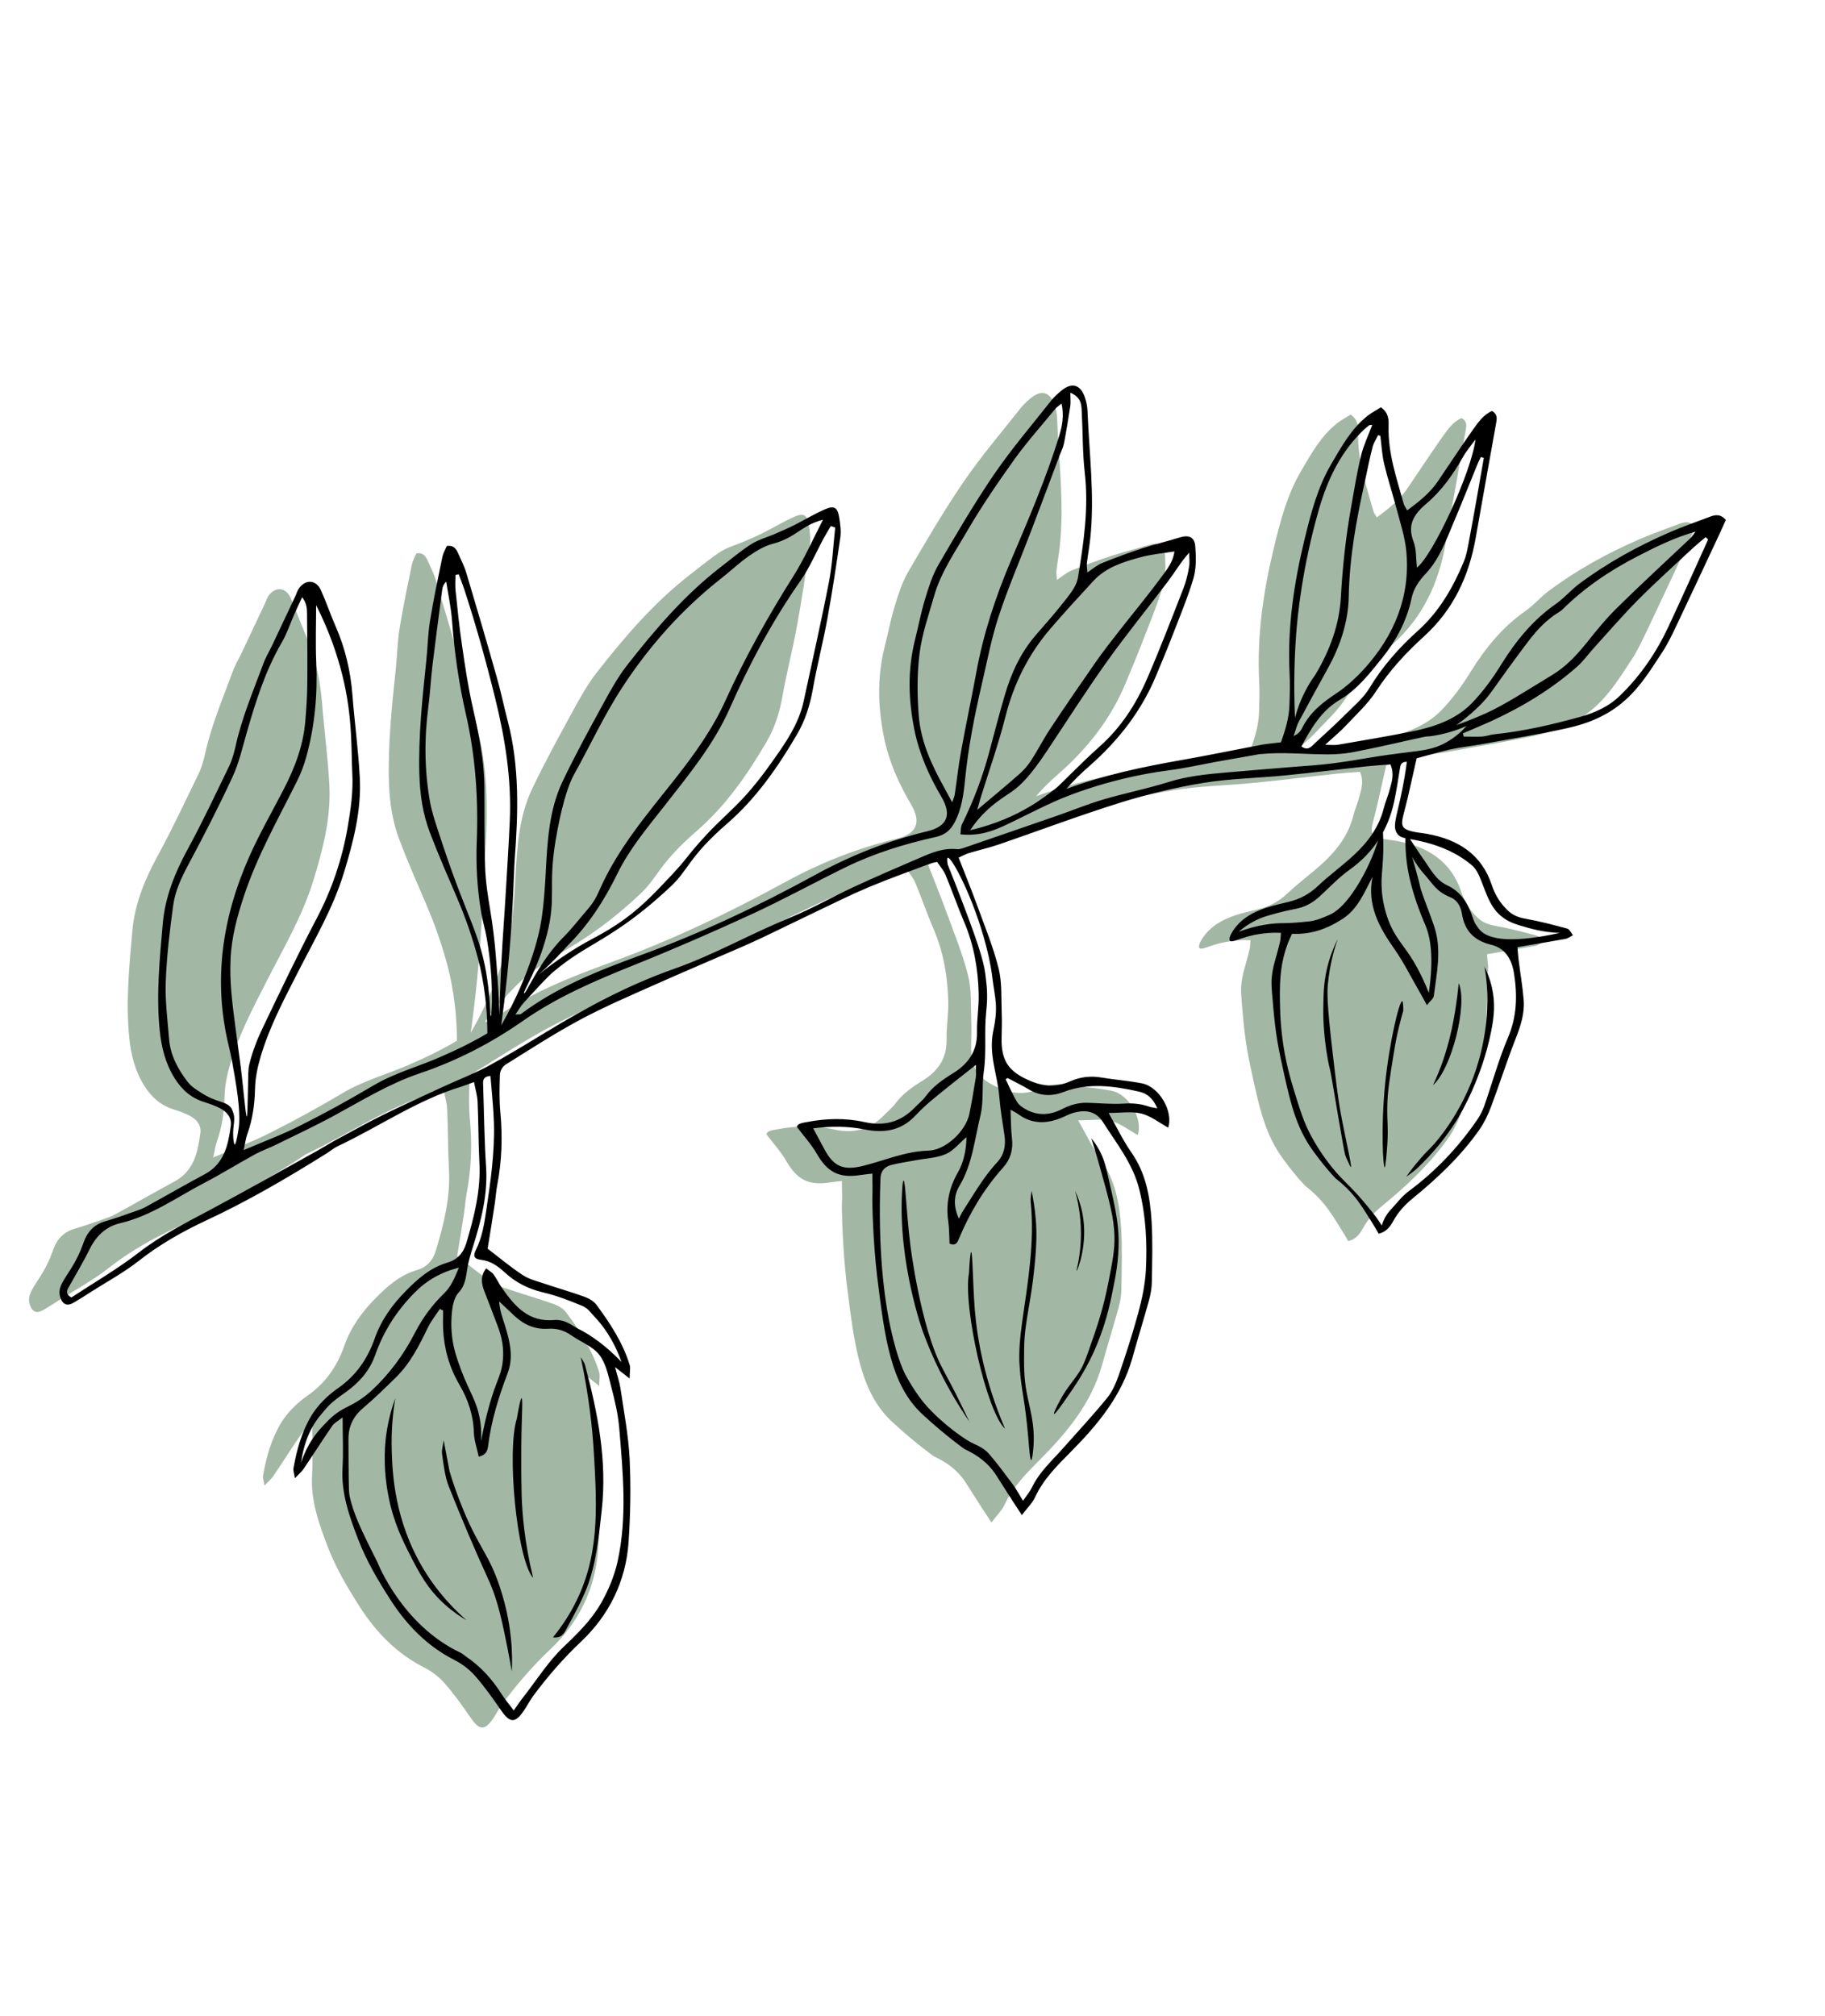
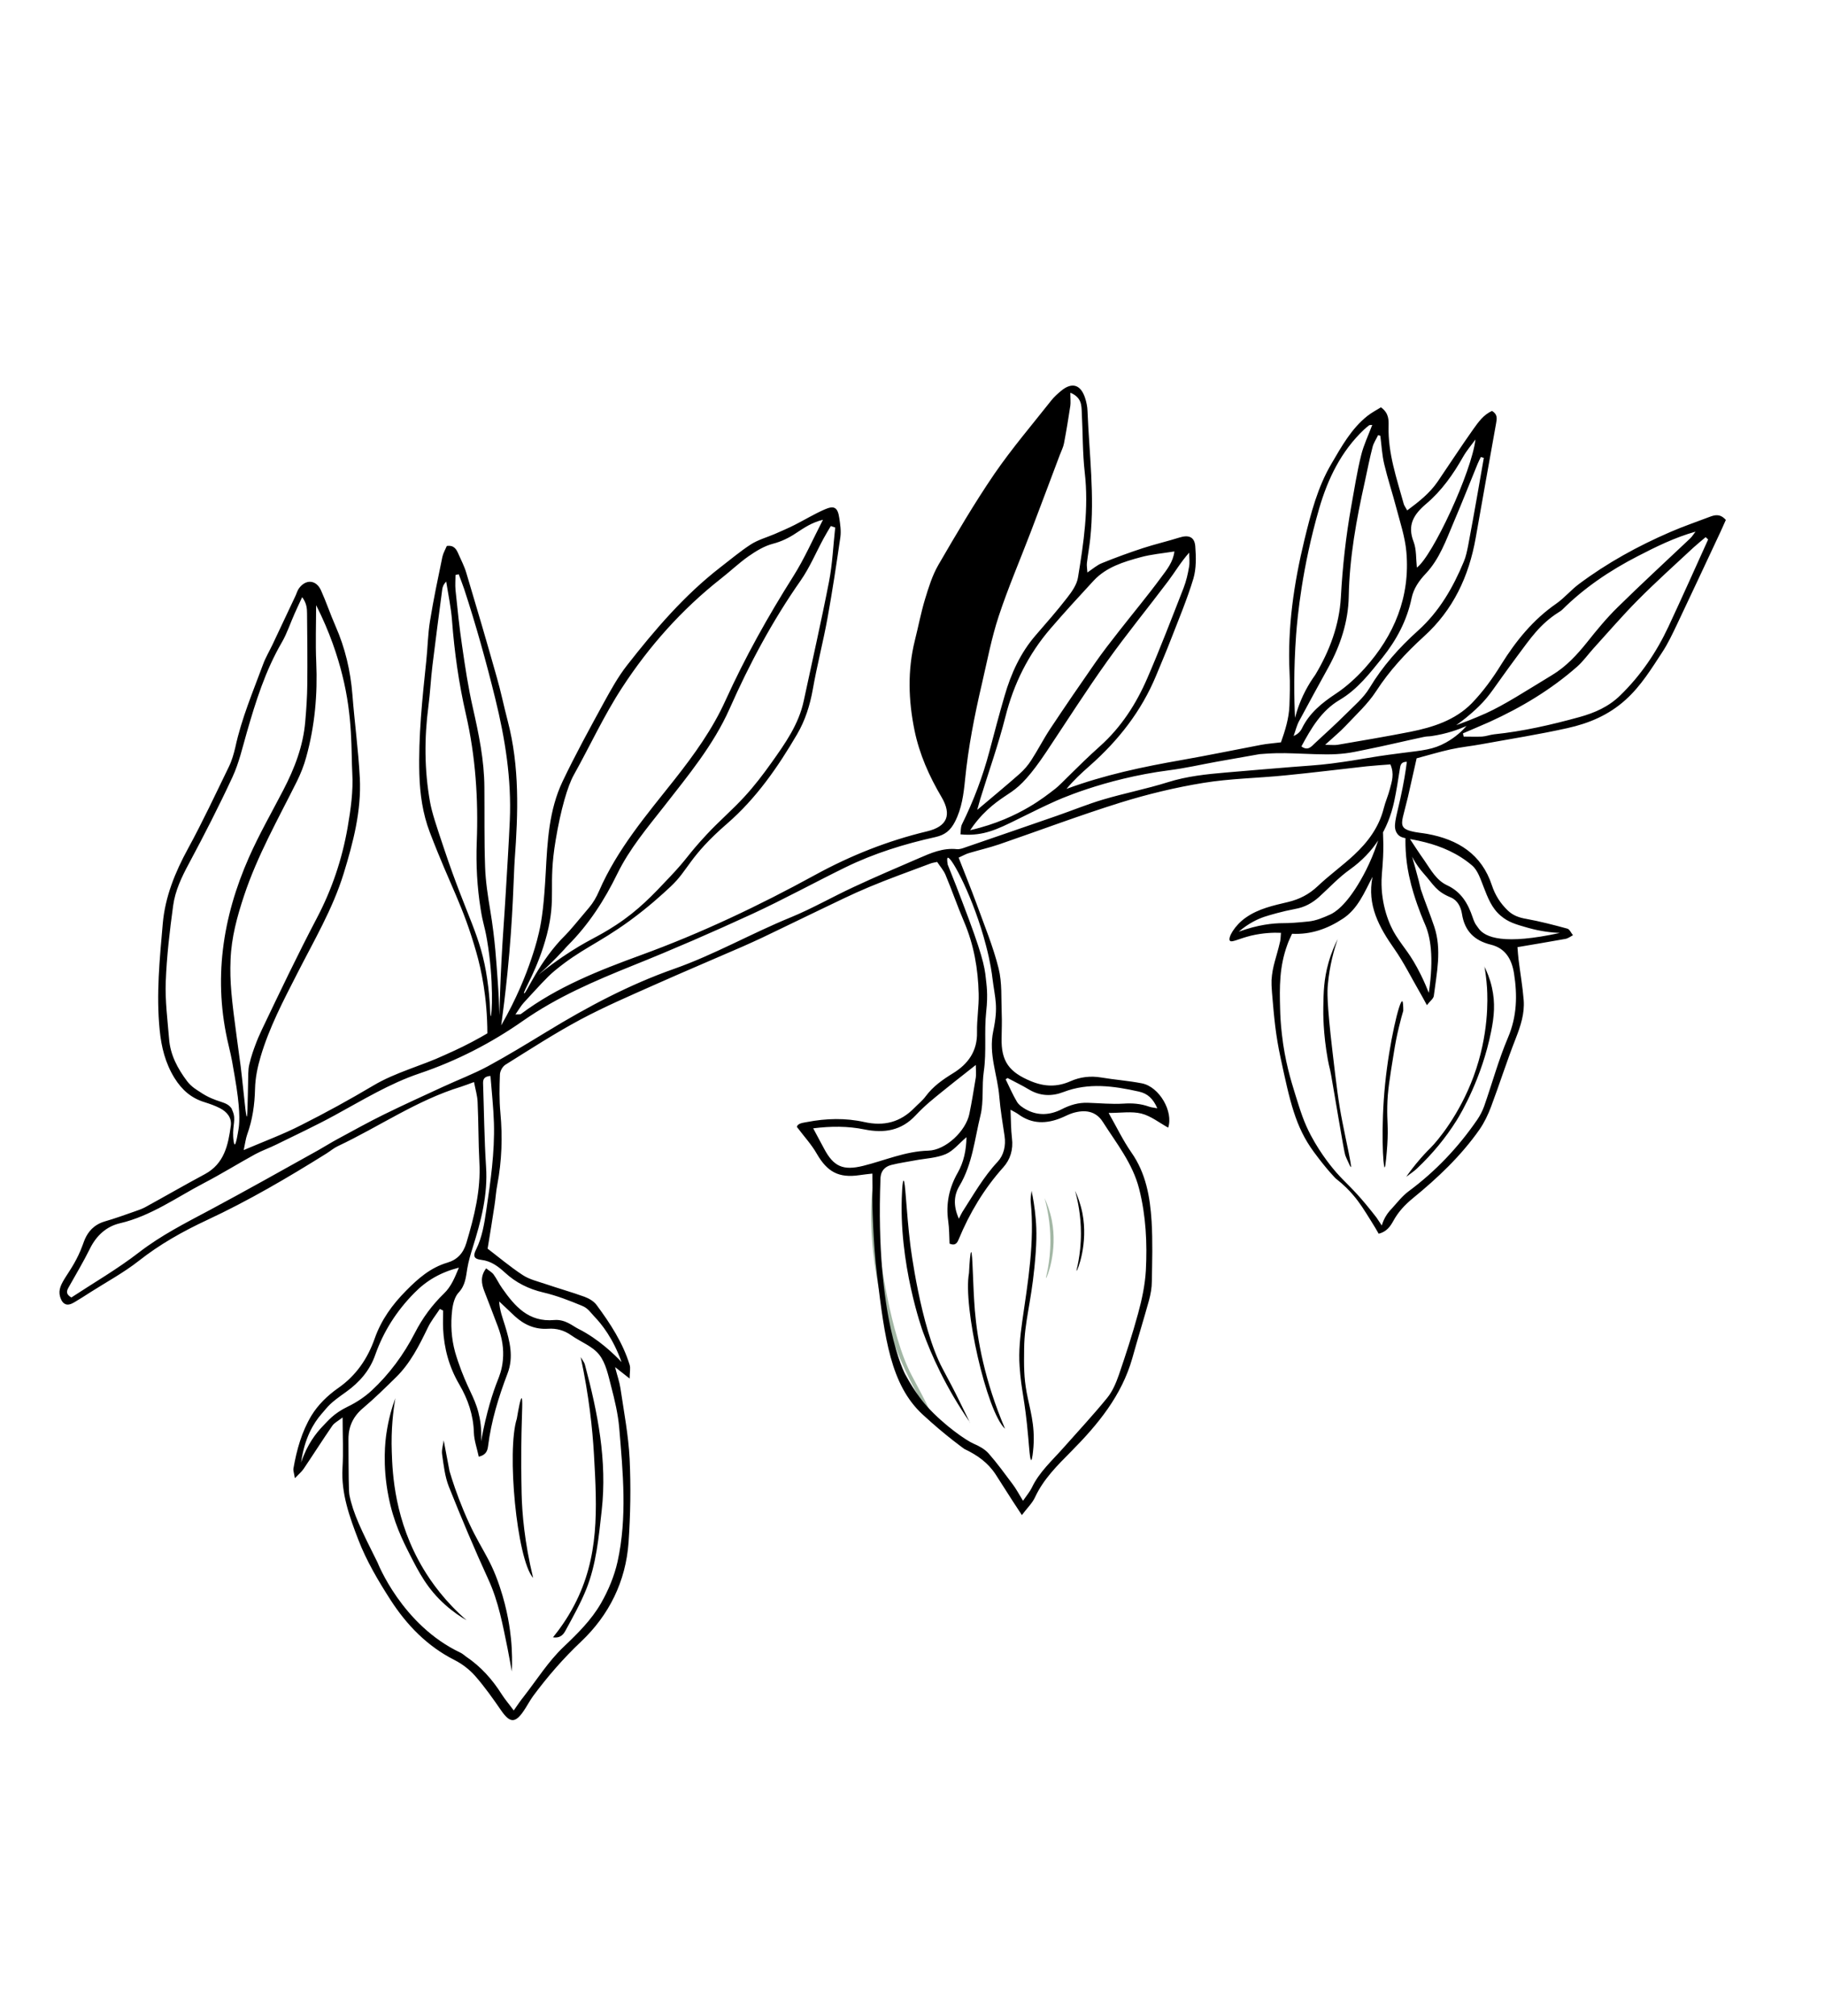
<svg xmlns="http://www.w3.org/2000/svg" id="_ÎÓÈ_1" data-name="—ÎÓÈ_1" version="1.1" viewBox="0 0 1529.3 1689.2">
  <defs>
    <style>
      .cls-1 {
        fill: #000;
      }

      .cls-1, .cls-2 {
        stroke-width: 0px;
      }

      .cls-2 {
        fill: #a3b7a5;
      }
    </style>
  </defs>
  <g>
    <g>
-       <path class="cls-2" d="M1244.6,876.3c-7.4,18.8-13.5,38.1-20.6,57-2.5,6.7-5.7,13.4-9.8,19.3-15.5,22.1-35,40.5-55.8,57.5-6.6,5.4-12.2,11.4-16.3,18.9-2.6,4.7-5.6,9.1-12.3,10.8-1.4-2.5-3.6-6.3-6.4-10.7-5.8-9.3-9.5-15.3-14.9-21.6-3.1-3.7-7.9-8.7-14.7-14,0,0-7-6.8-18.4-22.3-15.5-21.1-20-42.4-27.8-78.7-4.2-19.4-5.4-33.4-7.2-54.6-.4-5.2-.5-7.6-.4-10.6.8-12.1,3.9-18,7.2-32.4.5-2.1.4-4.4.7-7.2-6.1-.3-15,0-25.2,2.4-10.4,2.6-16.1,6-17.6,4.2-1.9-2.4,4-12.9,13.4-19.4,10.7-7.5,23.1-10.1,35.3-13,9.6-2.3,17.6-6.4,24.9-13.3,9.7-9.2,20.6-17,30.4-26.1,11.6-10.8,20.9-23.2,24.9-39,1.4-5.6,3.8-10.9,5.2-16.4,1.6-6.2,3.9-12.5.4-20.5-6.4.5-13.1.9-19.8,1.6-22.8,2.5-45.6,5.4-68.4,7.6-22.8,2.3-46,2.6-68.6,6.3-23.3,3.8-46.5,9.4-69.1,16.4-34.3,10.7-68,23.4-102,35.1-8.3,2.8-16.9,4.8-25.3,7.3-2.5.7-4.8,2.1-8.6,3.8,5.1,13.1,10.3,25.8,15,38.6,6.5,18,13.9,35.7,18.5,54.2,3,12,2.1,25.1,2.6,37.7.3,6.9,0,13.8-.1,20.7-.4,19.5,6.3,28.5,24.6,36.1,11.4,4.7,21.9,5,33.2,0,8.1-3.6,16.8-4.6,25.7-3.1,11.3,1.9,22.8,2.7,34.1,4.9,14.6,2.9,26.5,23.6,22,37.1-7.5-4.1-14.5-9.8-22.5-11.8-8.1-2-17.1-.5-27.4-.5,6.8,12,12.1,23.1,19,33,12.3,17.5,15.7,37.3,17,57.7,1,16.8.5,33.7.2,50.5,0,5.3-1,10.7-2.4,15.9-4.5,16.2-9.5,32.3-14,48.5-8.9,31.3-28.8,55.4-51.1,77.9-11.6,11.7-23.3,23.2-30.4,38.5-2.3,5-6.6,9-11,14.9-3.3-5.1-5.6-8.5-7.8-11.9-4.8-7.4-9.4-14.8-14.2-22.2-6.5-9.9-15.4-16.2-26.2-21.3,0,0-15.5-10.9-35-28.9-26.9-24.9-31.7-64.1-38.1-115.9-3.5-29-4.2-63.5-4-66.4.3-6.1,0-12.2,0-19.5-4.3.5-7.5.8-10.7,1.3-17.5,2.6-27.1-2.7-35.9-18-4.4-7.7-10.6-14.4-16.7-22.5,1-3,4.9-3.3,8.6-4,16-3.1,32.2-3.5,47.9,0,16.6,3.7,30.2.2,42-11.8,3.2-3.3,6.9-6.2,9.6-9.9,6.1-8.2,14.1-13.8,22.7-19.1,12.8-7.8,20.6-18.7,20.2-34.6-.2-10.7,1.7-21.4,1.4-32.1-.5-20.8-4-41-12.3-60.4-5.5-12.9-10.1-26.3-15.5-39.2-1.6-3.8-4.5-7-7-10.8-2.2.5-4.1.7-5.8,1.4-17.2,6.5-34.5,12.6-51.4,19.7-14.1,5.9-27.8,12.7-41.6,19.3-15.9,7.6-31.6,15.3-47.5,22.9-5.5,2.6-11.1,5.1-16.7,7.6-24.6,10.7-49.2,21.1-73.7,32-20.9,9.3-42.1,18.4-62.3,29.2-21.5,11.5-42.1,24.9-62.8,37.8-2.4,1.5-4.5,5.3-4.6,8.2-.4,10.6-.6,21.4.4,32,1.9,20.3,1.2,40.4-2.6,60.4-1.1,5.6-1.4,11.4-2.3,17.1-1.8,12.1-3.8,24.1-5.8,36.4,9.3,7.1,18.9,15.2,29.4,22.1,5.6,3.7,12.6,5.3,19.1,7.5,10.9,3.7,21.9,6.8,32.7,10.7,3.8,1.4,7.9,3.8,10.2,7,11.4,15.4,21.9,31.5,27.6,50,.9,2.8,0,6.2,0,11.5-4.8-3.8-7.7-6-12.2-9.6,1.8,7.1,3.7,12.4,4.5,17.7,2.9,19.7,6.7,39.4,7.7,59.2,1.1,23.3.7,46.7-.9,70-2.3,32.6-16.3,60.9-39.8,83.1-14.9,14.1-28,29.2-40.1,45.5-2.9,4-5.2,8.5-8,12.6-7.1,10.4-11.5,10.1-18.7-.2-6.9-10-14-20.1-22-29.2-4.7-5.3-10.8-10-17.1-13.2-23-11.6-40.2-29.4-53.8-50.5-10.3-16-20.2-32.8-27-50.5-7.3-19-14.4-38.6-13.2-59.9.8-13.3.1-26.6.1-42.4-3.9,3-6.9,4.5-8.6,6.9-8.2,11.9-16,24.2-24.1,36.2-1.6,2.3-3.8,4.2-7.3,7.8-.7-4.3-1.5-6.3-1.2-8.2,2.7-15.6,7-30.9,15.1-44.3,5.4-8.9,13.6-16.9,22.2-22.9,15.3-10.6,24.9-24.9,30.8-41.7,5.5-15.6,14.8-28.4,26.2-39.9,10-10.2,20.5-19.4,34.7-23.6,8.2-2.4,13.3-7.8,15.9-16.5,6.6-22.1,12.2-44.2,10.9-67.7-.9-16.8-.7-33.7-1.5-50.5-.2-5.2-1.8-10.3-3-16.6-4.6,1.7-7.7,2.9-10.8,3.9-37,11.3-68.7,33.5-103.3,49.8-3.4,1.6-6.4,4.2-9.6,6.2-32.5,20.3-65.4,39.6-100.2,55.8-20.1,9.4-39.4,20.2-57,34.1-12.6,9.9-26.9,17.6-40.4,26.2-4.5,2.9-9,5.8-13.6,8.5-3,1.8-5.5,2.4-7.4,1.6-3.1-1.2-4.2-5.1-4.6-6.4-3.2-11.4,10.2-19.1,18.9-43,1.5-4.2,3.6-10.7,9.9-15.6,2.5-1.9,5.4-3.4,8.9-4.4,8.4-2.4,16.6-5.4,24.9-8.3,2.9-1,5.8-2,8.5-3.4,16.8-9.2,33.4-18.8,50.2-27.8,16.4-8.8,19.6-24.5,21.8-40.6.9-6.8-3.3-11.7-9.1-14.7-4.1-2.1-8.4-3.6-12.8-5-11.2-3.4-19-10.2-25.3-20.3-7.7-12.5-11-25.9-12.4-40.1-3-29.9,0-59.7,2.6-89.4,2-22.4,10.3-42.8,21.1-62.6,12.3-22.5,23.1-45.7,34.3-68.7,2.5-5.1,4.1-10.8,5.4-16.3,5.2-24.1,14.8-46.6,23.3-69.6,2.1-5.7,5.3-11,7.9-16.5,6.4-13.5,12.7-27,19.1-40.5,1-2.1,1.6-4.4,2.8-6.2,5.7-8.2,14.6-7.7,18.7,1.4,4.4,9.8,7.8,20,12.1,29.8,8.1,18.4,12.6,37.5,14.2,57.6,1.8,23.3,5,46.4,6.2,69.7,1.4,27.5-5.5,53.9-13.5,80-9.2,29.9-25.1,56.6-39.1,84.2-11.5,22.5-23.3,44.9-30.5,69.3-2.6,8.7-4.5,17.9-4.7,27-.3,13.2-2.1,25.9-6.6,38.3-1.2,3.4-1.6,7.1-2.9,13,17.6-7.5,33.3-13.3,48.1-20.9,20.5-10.3,40.7-21.4,60.4-33.1,19-11.3,40.4-16.5,60.1-25.7,3.4-1.6,12-5.2,22.7-10.9,5.5-2.9,9.9-5.4,12.9-7.2-.1-30.3-5.1-53.3-9.3-68-11.5-40.3-21.2-54-39-100.6-5.9-15.5-8.2-31.8-8.7-48.4-.9-31.9,2.5-63.5,5.8-95.1,1.2-11,1.3-22.2,3.1-33.2,2.9-18.1,6.7-36,10.4-53.9.7-3.2,2.5-6.2,3.7-9.1,6.2-.9,8.1,2.9,9.8,6.8,2.3,5.2,5,10.4,6.6,15.9,8.7,29,17.2,57.9,25.4,87,3.5,12.1,6,24.5,9.2,36.7,10.1,38.4,8.8,77.3,5.9,116.4-.9,12.4-1.3,48.3-6.1,95.1-1.8,17.8-3.7,32.8-5.2,43.7,12.9-22.5,20.6-41.9,25.3-55.9,1.7-5.1,4.1-12.2,6.3-21.8,2.5-10.7,4.3-24.3,5.7-50.3,1.4-26.1,2.7-52.3,14.1-76.3,10.7-22.5,22.7-44.3,34.6-66.1,5.9-10.7,11.9-21.6,19.4-31.2,23.4-29.9,48-58.7,78.2-82.1,8.5-6.5,16.7-13.5,25.7-19.3,6-3.8,13.2-5.8,19.8-8.6,5.5-2.4,11.1-4.8,16.5-7.5,8.5-4.3,16.7-9.3,25.4-13.1,8.1-3.6,11-1.7,12.3,7.2.8,5.3,1.6,10.8.9,16-3.3,22.7-6.7,45.4-10.8,67.9-3.6,19.9-8.8,39.6-12.3,59.6-2.4,13.4-6.4,26.1-13.2,37.7-16.1,27.5-34.2,53.6-58.5,74.7-32.2,27.9-32.2,38.6-47.5,52.9-7.3,6.8-18.4,17-34.4,28.7-26.9,19.5-40.6,23.4-63,42-6.3,5.2-14.7,14.7-25.5,26.4-2.5,2.7-4.3,6-7.1,10,2.5-.2,3.9.1,4.6-.4,30.5-22.8,65.4-36.5,100.7-49.4,50.5-18.4,98.9-41.4,146-67.2,29.8-16.3,60.9-28.6,93.9-36.5,16.5-4,20.7-13.6,11.9-28.6-10.4-17.6-18.6-36-22.7-56.1-5.1-25-5.9-50.1.3-75.1,2.9-11.5,5.1-23.2,8.5-34.5,3-9.8,6.1-20,11.2-28.8,15-25.8,30.1-51.6,46.9-76.2,14.7-21.4,31.7-41.3,47.8-61.7,2.4-3,5.3-5.6,8.2-8,8.9-7.4,16.3-5.4,20,5.8,1.2,3.6,2,7.5,2.1,11.2,1.4,35.6,6.1,71,2.3,106.7-.7,6.8-2,13.6-2.8,20.5-.3,2.2.2,4.4.4,8,4.6-3.1,8.1-6.2,12.1-7.8,11.3-4.6,22.8-8.8,34.4-12.6,10.1-3.3,20.5-5.7,30.7-8.9,7.6-2.4,12.6-.6,13.2,7.4.7,9,.9,18.6-1.6,27.1-5.2,17.2-12.2,33.8-18.7,50.6-4,10.4-8.4,20.6-12.6,30.8-12.3,29.6-31.5,54.1-55.4,75.2-6.9,6.1-13.6,12.2-19.6,19.5,31.7-11.7,64-18.5,96.6-24.2,22.2-3.9,44.3-8.5,66.5-12.7,5.2-1,10.5-1.3,16.6-2.1,3.5-9.9,6.7-20,7.1-30.8.3-9.2.6-18.4.1-27.6-1.8-37.8,3.6-74.7,12.5-111.4,5.4-22.1,11-43.9,22.6-63.6,8.5-14.5,16.7-29.4,30.2-40.1,3.7-2.9,8-5.1,11.5-7.3,6.5,4.8,6.3,10.5,6.2,15.7-.6,22.7,6.8,43.7,12.7,65.1.4,1.4,1.4,2.7,2.9,5.4,9.7-7.2,18.8-14.3,25.5-24.1,9.9-14.5,19.5-29.3,29.7-43.7,4.3-6,8.7-12.4,15.9-15.5,4.7,2.8,4.1,6.4,3.4,10.3-5.8,32-11.4,64-17.1,96-5.7,32.2-18.8,60.4-43.5,82.7-15,13.7-28.7,28.4-39.9,45.7-7,10.8-16.8,19.7-25.7,29.2-4.7,5-10,9.3-17.1,15.8,5,0,7.7.4,10.4,0,20.3-3.5,40.7-6.9,61-10.9,19-3.8,37.5-9.7,51.4-23.8,9.5-9.8,17.7-21.1,24.9-32.8,12.3-19.7,26.6-37.3,45.9-50.7,6.9-4.8,12.4-11.5,19.1-16.5,23.7-17.7,49.5-31.9,76.6-43.6,10.8-4.7,22-8.5,33-12.7,4.5-1.7,8.8-2.7,13.5,2.6-1.3,2.9-2.8,6.3-4.3,9.6-12.2,26-24.3,52-36.6,77.9-3.8,7.9-7.5,15.9-12.3,23.2-9.2,14-17.8,28.2-30.6,39.8-14.3,13-30.9,19.9-48.9,23.9-23.8,5.3-48,9.1-72.1,13.5-8.6,1.6-17.3,2.4-25.8,4.3-9.6,2.1-19,5-28.5,7.5-2.6,11.6-4.9,22-7.3,32.4-1.3,5.6-2.9,11.1-4.2,16.7-1.7,7.3-.4,10,6.7,11.9,4.4,1.2,9.1,1.5,13.6,2.3,25.9,4.7,45.7,17,54.3,43.2,2.7,8.2,7.2,15.2,13.4,21.1,4.3,4.1,9.4,5.9,15.3,6.9,11.6,2.1,23.1,5.1,34.5,8.2,1.9.5,3.1,3.6,4.7,5.5-2.1,1.1-4.1,2.7-6.4,3.1-13.1,2.4-26.2,4.5-40.1,6.9.4,4.5.5,7.4.9,10.3" />
      <path class="cls-2" d="M787.3,1198c-20.5-29.6-32.5-56.8-39.6-76.3,0,0-20.8-57.3-17.4-117,.1-2.5.5-9.4,1.3-9.4,1.5,0,2.1,24.5,5.6,53.6,0,0,8.4,69,27,103.8.4.7,3.7,6.9,8.1,15.3,1.8,3.5,3.9,7.5,6.2,12.3,3.7,7.5,6.7,13.7,8.7,17.8Z" />
      <path class="cls-2" d="M876.5,1070.7c-.4,0,3.7-12.2,3.7-31.3,0-15-2.6-27.3-4.9-35.7,2.1,4.5,4.5,10.8,6.1,18.6,5.1,25.9-4.2,48.5-4.8,48.4Z" />
    </g>
    <path class="cls-2" d="M1101.5,861.2" />
  </g>
  <g>
    <g>
-       <path class="cls-1" d="M1157.4,341.4c6.5,4.8,6.3,10.5,6.2,15.7-.6,22.7,6.8,43.7,12.7,65.1.4,1.4,1.4,2.7,2.9,5.4,9.7-7.2,18.8-14.3,25.5-24.1,9.9-14.5,19.5-29.3,29.7-43.7,4.3-6,8.7-12.4,15.9-15.5,4.7,2.8,4.1,6.4,3.4,10.3-5.8,32-11.4,64-17.1,96-5.7,32.2-18.8,60.4-43.5,82.7-15,13.7-28.7,28.4-39.9,45.7-7,10.8-16.8,19.7-25.7,29.2-4.7,5-10,9.3-17.1,15.8,5,0,7.7.4,10.4,0,20.3-3.5,40.7-6.9,61-10.9,19-3.8,37.5-9.7,51.4-23.8,9.5-9.8,17.7-21.1,24.9-32.8,12.3-19.7,26.6-37.3,45.9-50.7,6.9-4.8,12.4-11.5,19.1-16.5,23.7-17.7,49.5-31.9,76.6-43.6,10.8-4.7,22-8.5,33-12.7,4.5-1.7,8.8-2.7,13.5,2.6-1.3,2.9-2.8,6.3-4.3,9.6-12.2,26-24.3,52-36.6,77.9-3.8,7.9-7.5,15.9-12.3,23.2-9.2,14-17.8,28.2-30.6,39.8-14.3,13-30.9,19.9-48.9,23.9-23.8,5.3-48,9.1-72.1,13.5-8.6,1.6-17.3,2.4-25.8,4.3-9.6,2.1-19,5-28.5,7.5-2.6,11.6-4.9,22-7.3,32.4-1.3,5.6-2.9,11.1-4.2,16.7-1.7,7.3-.4,10,6.7,11.9,4.4,1.2,9.1,1.5,13.6,2.3,25.9,4.7,45.7,17,54.3,43.2,2.7,8.2,7.2,15.2,13.4,21.1,4.3,4.1,9.4,5.9,15.3,6.9,11.6,2.1,23.1,5.1,34.5,8.2,1.9.5,3.1,3.6,4.7,5.5-2.1,1.1-4.1,2.7-6.4,3.1-13.1,2.4-26.2,4.5-40.1,6.9.4,4.5.5,7.4.9,10.3,1.4,11.3,3.4,22.7,4.3,34,.9,11.3-2.6,21.8-6.7,32.3-7.4,18.8-13.5,38.1-20.6,57-2.5,6.7-5.7,13.4-9.8,19.3-15.5,22.1-35,40.5-55.8,57.5-6.6,5.4-12.2,11.4-16.3,18.9-2.6,4.7-5.6,9.1-12.3,10.8-1.4-2.5-3.6-6.3-6.4-10.7-5.8-9.3-9.5-15.3-14.9-21.6-3.1-3.7-7.9-8.7-14.7-14,0,0-7-6.8-18.4-22.3-15.5-21.1-20-42.4-27.8-78.7-4.2-19.4-5.4-33.4-7.2-54.6-.4-5.2-.5-7.6-.4-10.6.8-12.1,3.9-18,7.2-32.4.5-2.1.4-4.4.7-7.2-6.1-.3-15,0-25.2,2.4-10.4,2.6-16.1,6-17.6,4.2-1.9-2.4,4-12.9,13.4-19.4,10.7-7.5,23.1-10.1,35.3-13,9.6-2.3,17.6-6.4,24.9-13.3,9.7-9.2,20.6-17,30.4-26.1,11.6-10.8,20.9-23.2,24.9-39,1.4-5.6,3.8-10.9,5.2-16.4,1.6-6.2,3.9-12.5.4-20.5-6.4.5-13.1.9-19.8,1.6-22.8,2.5-45.6,5.4-68.4,7.6-22.8,2.3-46,2.6-68.6,6.3-23.3,3.8-46.5,9.4-69.1,16.4-34.3,10.7-68,23.4-102,35.1-8.3,2.8-16.9,4.8-25.3,7.3-2.5.7-4.8,2.1-8.6,3.8,5.1,13.1,10.3,25.8,15,38.6,6.5,18,13.9,35.7,18.5,54.2,3,12,2.1,25.1,2.6,37.7.3,6.9,0,13.8-.1,20.7-.4,19.5,6.3,28.5,24.6,36.1,11.4,4.7,21.9,5,33.2,0,8.1-3.6,16.8-4.6,25.7-3.1,11.3,1.9,22.8,2.7,34.1,4.9,14.6,2.9,26.5,23.6,22,37.1-7.5-4.1-14.5-9.8-22.5-11.8-8.1-2-17.1-.5-27.4-.5,6.8,12,12.1,23.1,19,33,12.3,17.5,15.7,37.3,17,57.7,1,16.8.5,33.7.2,50.5,0,5.3-1,10.7-2.4,15.9-4.5,16.2-9.5,32.3-14,48.5-8.9,31.3-28.8,55.4-51.1,77.9-11.6,11.7-23.3,23.2-30.4,38.5-2.3,5-6.6,9-11,14.9-3.3-5.1-5.6-8.5-7.8-11.9-4.8-7.4-9.4-14.8-14.2-22.2-6.5-9.9-15.4-16.2-26.2-21.3,0,0-15.5-10.9-35-28.9-26.9-24.9-31.7-64.1-38.1-115.9-3.5-29-4.2-63.5-4-66.4.3-6.1,0-12.2,0-19.5-4.3.5-7.5.8-10.7,1.3-17.5,2.6-27.1-2.7-35.9-18-4.4-7.7-10.6-14.4-16.7-22.5,1-3,4.9-3.3,8.6-4,16-3.1,32.2-3.5,47.9,0,16.6,3.7,30.2.2,42-11.8,3.2-3.3,6.9-6.2,9.6-9.9,6.1-8.2,14.1-13.8,22.7-19.1,12.8-7.8,20.6-18.7,20.2-34.6-.2-10.7,1.7-21.4,1.4-32.1-.5-20.8-4-41-12.3-60.4-5.5-12.9-10.1-26.3-15.5-39.2-1.6-3.8-4.5-7-7-10.8-2.2.5-4.1.7-5.8,1.4-17.2,6.5-34.5,12.6-51.4,19.7-14.1,5.9-27.8,12.7-41.6,19.3-15.9,7.6-31.6,15.3-47.5,22.9-5.5,2.6-11.1,5.1-16.7,7.6-24.6,10.7-49.2,21.1-73.7,32-20.9,9.3-42.1,18.4-62.3,29.2-21.5,11.5-42.1,24.9-62.8,37.8-2.4,1.5-4.5,5.3-4.6,8.2-.4,10.6-.6,21.4.4,32,1.9,20.3,1.2,40.4-2.6,60.4-1.1,5.6-1.4,11.4-2.3,17.1-1.8,12.1-3.8,24.1-5.8,36.4,9.3,7.1,18.9,15.2,29.4,22.1,5.6,3.7,12.6,5.3,19.1,7.5,10.9,3.7,21.9,6.8,32.7,10.7,3.8,1.4,7.9,3.8,10.2,7,11.4,15.4,21.9,31.5,27.6,50,.9,2.8,0,6.2,0,11.5-4.8-3.8-7.7-6-12.2-9.6,1.8,7.1,3.7,12.4,4.5,17.7,2.9,19.7,6.7,39.4,7.7,59.2,1.1,23.3.7,46.7-.9,70-2.3,32.6-16.3,60.9-39.8,83.1-14.9,14.1-28,29.2-40.1,45.5-2.9,4-5.2,8.5-8,12.6-7.1,10.4-11.5,10.1-18.7-.2-6.9-10-14-20.1-22-29.2-4.7-5.3-10.8-10-17.1-13.2-23-11.6-40.2-29.4-53.8-50.5-10.3-16-20.2-32.8-27-50.5-7.3-19-14.4-38.6-13.2-59.9.8-13.3.1-26.6.1-42.4-3.9,3-6.9,4.5-8.6,6.9-8.2,11.9-16,24.2-24.1,36.2-1.6,2.3-3.8,4.2-7.3,7.8-.7-4.3-1.5-6.3-1.2-8.2,2.7-15.6,7-30.9,15.1-44.3,5.4-8.9,13.6-16.9,22.2-22.9,15.3-10.6,24.9-24.9,30.8-41.7,5.5-15.6,14.8-28.4,26.2-39.9,10-10.2,20.5-19.4,34.7-23.6,8.2-2.4,13.3-7.8,15.9-16.5,6.6-22.1,12.2-44.2,10.9-67.7-.9-16.8-.7-33.7-1.5-50.5-.2-5.2-1.8-10.3-3-16.6-4.6,1.7-7.7,2.9-10.8,3.9-37,11.3-68.7,33.5-103.3,49.8-3.4,1.6-6.4,4.2-9.6,6.2-32.5,20.3-65.4,39.6-100.2,55.8-20.1,9.4-39.4,20.2-57,34.1-12.6,9.9-26.9,17.6-40.4,26.2-4.5,2.9-9,5.8-13.6,8.5-3,1.8-5.5,2.4-7.4,1.6-3.1-1.2-4.2-5.1-4.6-6.4-3.2-11.4,10.2-19.1,18.9-43,1.5-4.2,3.6-10.7,9.9-15.6,2.5-1.9,5.4-3.4,8.9-4.4,8.4-2.4,16.6-5.4,24.9-8.3,2.9-1,5.8-2,8.5-3.4,16.8-9.2,33.4-18.8,50.2-27.8,16.4-8.8,19.6-24.5,21.8-40.6.9-6.8-3.3-11.7-9.1-14.7-4.1-2.1-8.4-3.6-12.8-5-11.2-3.4-19-10.2-25.3-20.3-7.7-12.5-11-25.9-12.4-40.1-3-29.9,0-59.7,2.6-89.4,2-22.4,10.3-42.8,21.1-62.6,12.3-22.5,23.1-45.7,34.3-68.7,2.5-5.1,4.1-10.8,5.4-16.3,5.2-24.1,14.8-46.6,23.3-69.6,2.1-5.7,5.3-11,7.9-16.5,6.4-13.5,12.7-27,19.1-40.5,1-2.1,1.6-4.4,2.8-6.2,5.7-8.2,14.6-7.7,18.7,1.4,4.4,9.8,7.8,20,12.1,29.8,8.1,18.4,12.6,37.5,14.2,57.6,1.8,23.3,5,46.4,6.2,69.7,1.4,27.5-5.5,53.9-13.5,80-9.2,29.9-25.1,56.6-39.1,84.2-11.5,22.5-23.3,44.9-30.5,69.3-2.6,8.7-4.5,17.9-4.7,27-.3,13.2-2.1,25.9-6.6,38.3-1.2,3.4-1.6,7.1-2.9,13,17.6-7.5,33.3-13.3,48.1-20.9,20.5-10.3,40.7-21.4,60.4-33.1,19-11.3,40.4-16.5,60.1-25.7,3.4-1.6,12-5.2,22.7-10.9,5.5-2.9,9.9-5.4,12.9-7.2-.1-30.3-5.1-53.3-9.3-68-11.5-40.3-21.2-54-39-100.6-5.9-15.5-8.2-31.8-8.7-48.4-.9-31.9,2.5-63.5,5.8-95.1,1.2-11,1.3-22.2,3.1-33.2,2.9-18.1,6.7-36,10.4-53.9.7-3.2,2.5-6.2,3.7-9.1,6.2-.9,8.1,2.9,9.8,6.8,2.3,5.2,5,10.4,6.6,15.9,8.7,29,17.2,57.9,25.4,87,3.5,12.1,6,24.5,9.2,36.7,10.1,38.4,8.8,77.3,5.9,116.4-.9,12.4-1.3,48.3-6.1,95.1-1.8,17.8-3.7,32.8-5.2,43.7,12.9-22.5,20.6-41.9,25.3-55.9,1.7-5.1,4.1-12.2,6.3-21.8,2.5-10.7,4.3-24.3,5.7-50.3,1.4-26.1,2.7-52.3,14.1-76.3,10.7-22.5,22.7-44.3,34.6-66.1,5.9-10.7,11.9-21.6,19.4-31.2,23.4-29.9,48-58.7,78.2-82.1,8.5-6.5,16.7-13.5,25.7-19.3,6-3.8,13.2-5.8,19.8-8.6,5.5-2.4,11.1-4.8,16.5-7.5,8.5-4.3,16.7-9.3,25.4-13.1,8.1-3.6,11-1.7,12.3,7.2.8,5.3,1.6,10.8.9,16-3.3,22.7-6.7,45.4-10.8,67.9-3.6,19.9-8.8,39.6-12.3,59.6-2.4,13.4-6.4,26.1-13.2,37.7-16.1,27.5-34.2,53.6-58.5,74.7-32.2,27.9-32.2,38.6-47.5,52.9-7.3,6.8-18.4,17-34.4,28.7-26.9,19.5-40.6,23.4-63,42-6.3,5.2-14.7,14.7-25.5,26.4-2.5,2.7-4.3,6-7.1,10,2.5-.2,3.9.1,4.6-.4,30.5-22.8,65.4-36.5,100.7-49.4,50.5-18.4,98.9-41.4,146-67.2,29.8-16.3,60.9-28.6,93.9-36.5,16.5-4,20.7-13.6,11.9-28.6-10.4-17.6-18.6-36-22.7-56.1-5.1-25-5.9-50.1.3-75.1,2.9-11.5,5.1-23.2,8.5-34.5,3-9.8,6.1-20,11.2-28.8,15-25.8,30.1-51.6,46.9-76.2,14.7-21.4,31.7-41.3,47.8-61.7,2.4-3,5.3-5.6,8.2-8,8.9-7.4,16.3-5.4,20,5.8,1.2,3.6,2,7.5,2.1,11.2,1.4,35.6,6.1,71,2.3,106.7-.7,6.8-2,13.6-2.8,20.5-.3,2.2.2,4.4.4,8,4.6-3.1,8.1-6.2,12.1-7.8,11.3-4.6,22.8-8.8,34.4-12.6,10.1-3.3,20.5-5.7,30.7-8.9,7.6-2.4,12.6-.6,13.2,7.4.7,9,.9,18.6-1.6,27.1-5.2,17.2-12.2,33.8-18.7,50.6-4,10.4-8.4,20.6-12.6,30.8-12.3,29.6-31.5,54.1-55.4,75.2-6.9,6.1-13.6,12.2-19.6,19.5,31.7-11.7,64-18.5,96.6-24.2,22.2-3.9,44.3-8.5,66.5-12.7,5.2-1,10.5-1.3,16.6-2.1,3.5-9.9,6.7-20,7.1-30.8.3-9.2.6-18.4.1-27.6-1.8-37.8,3.6-74.7,12.5-111.4,5.4-22.1,11-43.9,22.6-63.6,8.5-14.5,16.7-29.4,30.2-40.1,3.7-2.9,8-5.1,11.5-7.3ZM794.3,724.7c5.2,12.8,9.3,23.5,12.1,30.9,16.5,43.1,18.7,53.8,19.7,64,.5,5.2,2,12.9.3,28.1-1.8,16.5.4,33.3-2,49.9-1.8,12.2.1,25.1-2.8,36.9-4.9,19.9-6.7,40.7-17.6,59-4.5,7.5-5.5,16.3-.5,27.5,1.5-2.9,2.1-4.3,2.9-5.6,9.3-14.4,17.7-29.4,29.6-42.1,5.1-5.5,7-13.4,5.8-21.5-1.6-10.9-3.5-21.9-4.4-32.8-1.4-18.3-9.2-35.6-5.1-55.1,4.4-21.2,1.6-26.4-.7-44.6-.3-2.8-1.6-13-5.4-27.3-10.1-39.2-28.9-74.6-32-73.4-.5.2-.8,1.4,0,6.1ZM371.4,1098c-.9-.5-1.9-1-2.8-1.4-3.5,5.3-7.5,10.2-10.2,15.9-7.2,14.9-14.6,29.6-26.5,41.3-9,8.8-18,17.7-27.6,25.8-4.8,4-8.2,8.6-10.2,13.8-2,5.3-2.1,9.9-2.1,12.2.1,29.3.2,44,.8,46.9,3.2,15.8,10,29.4,23.6,56.6h0s20.4,52.4,69.5,75.5c1.7.8,3.1,2.2,4.7,3.3,12.3,8.3,21.9,19,29.8,31.5,2.8,4.4,6.2,8.3,10.1,13.6,3.3-4.7,5.6-8.2,8.2-11.4,11.1-14.2,20.8-29.8,33.7-42,11.8-11.2,23.2-22.5,31.2-36.4,6.2-10.8,11.2-22.8,13.9-34.9,8.2-37.1,4.5-74.7,1.4-112-1-11.7-3.8-23.4-6.8-34.9-2.4-9.2-4.4-19.4-10-26.5-5.6-7.1-15.6-10.7-23.4-16.2-5.9-4.2-12.4-6-19.5-5.5-11,.7-20.1-3.4-28-10.7-4.3-4-8.6-8.1-12.9-12.2.4,7.4,2.8,13.6,4.8,20,4.1,13.3,7.5,26.6,2.2,40.4-7.5,19.7-13.7,39.8-16.3,60.8-.5,3.7-1.5,7.4-7.8,8.9-1.5-7.1-3.9-13.6-4.1-20.2-.4-14.7-5-28-12.2-40.3-8.6-14.7-12.8-30.2-13.6-46.9-.2-4.9,0-9.8,0-14.8ZM857.2,1257.4c3.3-4.8,5.8-7.7,7.4-11,6.2-13.1,16.9-22.6,26.2-33.1,12.4-14,25.2-27.7,37-42.2,4.5-5.5,7.4-12.5,9.8-19.3,5.8-17,11.4-34.1,16.1-51.4,3.2-11.7,5.8-23.9,6.5-36,1.2-22.9.1-45.8-5.6-68.3-5.4-21.4-19-38.2-30.4-56.1-6-9.5-15.3-10.5-25.3-7.5-3.3,1-6.3,2.7-9.5,4-12.4,5.1-24.5,5.4-35.9-2.9-1.7-1.3-3.7-2.2-6.7-3.9.4,8.8.3,16.5,1.2,23.9,1.2,9.5-1.4,17.9-7.4,24.5-16,17.9-28.1,38.1-37.2,60.1-1.2,2.8-2.6,5.8-7.7,3.7-.3-6-.2-12.5-1.1-18.8-2.1-14.6.7-27.9,8-40.7,5-8.8,7.1-18.8,7.3-29.7-6.3,5.3-11.1,11.5-17.4,14.2-7.8,3.3-16.9,3.6-25.5,5.2-6.7,1.3-13.6,2.2-20.2,3.9-2.7.7-4.9,2-6.4,3.8-2.4,2.9-2.6,6.4-2.6,7.9-4.4,117.3,20.7,163.6,20.7,163.6,8.9,16.5,16.6,25.1,18.7,27.4,14.4,15.7,32.6,28.2,38.7,30.8,4.5,1.9,9.2,4.5,12.4,8,7.3,8.3,13.8,17.3,20.4,26.1,2.7,3.6,4.9,7.7,8.6,13.8ZM1150.1,734.6c-6.8,13.1-12.3,26.9-24.9,35.1-12.6,8.3-26.5,13.4-42.5,12.6-1.4,3.1-2.9,6.1-4,9.3-6.7,18.5-6.5,35.2-6,53.6.1,4.7.4,11.9,1.5,21.4,2.5,22.3,7.6,38.7,11,49.7,4.7,15.1,7.3,23.6,13.2,34.8,8.8,16.6,18.9,28.3,21.5,31.3,7.8,8.8,13.4,13,24.8,26.7,3.8,4.6,6.8,8.4,8.8,11,1.8,2.6,3.3,4.9,4.4,6.6.7-2.4,2-6,4.6-9.7,1.4-2,2.7-3.4,3.6-4.3,4.6-5,8.8-10.6,14.2-14.6,22.7-16.8,41.8-37,57.7-60.2,2.3-3.4,4.3-7.3,5.7-11.2,6.7-19.1,12-38.7,19.9-57.3,7.6-17.8,8-35.5,5.1-53.9-1.9-11.8-7.1-21.1-19.5-24.1-13.8-3.4-21.9-11.5-24.1-25.7-.9-5.7-3.6-11.4-9.3-13.8-12.6-5.2-14.2-10.5-22.9-20.2-2.9-3.3-6.4-7.8-9.6-14,1.3,4.5,3.3,11.5,5.6,20.3.9,3.6,1.4,6,1.7,7.1,3.5,10.5,7.8,20.8,11.3,31.3,6.4,19.3,2,38.7-.4,57.9-.3,2.4-3.2,4.4-5.8,7.8-2.7-4.9-4.4-8.2-6.3-11.4-6.9-11.9-13-24.3-20.9-35.6-12.8-18.2-23.1-36.7-18.4-60.4ZM896.9,329.4c0,4.8.4,7.8,0,10.6-1.6,10.5-3.3,21-5.3,31.4-.6,3.3-2.3,6.5-3.5,9.7-8.1,21.5-16.1,42.9-24.3,64.4-9,23.6-19,46.8-26.9,70.7-6.1,18.5-9.7,37.8-14.1,56.7-6.2,26.5-11.4,53.1-14.1,80.2-1.2,12.1-2.7,24.1-8.5,35.4-3.8,7.3-8.3,10.9-16,12.7-26.2,5.8-51.8,13.7-75.9,25.5-26.1,12.8-51.6,26.8-78,39-33,15.2-66.3,29.7-100,43.2-32,12.9-63.4,26.3-92,46.3-26.7,18.7-55.7,33.6-86.8,44.1-25.2,8.5-47.7,22.4-70.9,35-16.1,8.8-32.7,16.5-49.1,24.6-5.8,2.9-12,5-17.7,8.1-14.4,7.9-28.4,16.6-43,24.2-23,12-44.2,27.5-70.2,33.6-11.6,2.7-20,10.5-25.4,21.6-5.4,10.9-11.7,21.4-17.7,32.1-1.6,2.9-2.7,5.6,2.3,8.5,18.7-12.3,38.6-23.8,56.7-37.8,18.4-14.2,38.7-24.5,59-35.3,30.7-16.4,61-33.5,91.4-50.4,5.3-3,10.5-6.3,15.9-9.2,12.8-6.9,25.5-14,38.5-20.4,16.5-8.1,33.2-15.7,49.9-23.4,12.5-5.8,25.5-10.7,37.6-17.2,16.8-9.1,33.1-19.1,49.4-29,34.1-20.8,69.3-39.5,106.9-52.7,33.7-11.9,64.7-29.7,97.6-43.1,18-7.4,35-17.2,52.7-25.4,18-8.4,36.3-16.2,54.6-24.1,10.1-4.4,20.2-8.8,31.7-7.6,2.5.3,5.3-.8,7.8-1.7,25.3-8.7,50.7-17.4,76-26.2,13-4.5,25.8-9.8,39-13.7,17.9-5.3,36.4-8.9,54.2-14.5,15.9-5,32.2-6.7,48.6-8.1,18.3-1.6,36.6-3.1,54.9-4.6,11.1-.9,22.2-1.5,33.2-2.9,30.3-4,26.2-4.6,59-8.8,18.1-2.3,26.5-2.8,37.4-8.9,8-4.5,13.6-9.8,17.1-13.8-6.5,2.9-16.5,6.6-29.5,8.5-3,.4-2.9,0-6.8.8-16,3.4-32,7.3-48.1,10.5-7.9,1.6-11.8,2.5-16.9,3.1-10.7,1.3-19.5,1-37.3.3-9.1-.3-17.1-.8-29.2,0-2.8.2-5,.3-5.6.4-12.1,2.1-24.1,4.3-36.2,6.4-13.2,2.4-26.2,5.4-39.5,7.1-55.7,7.2-96.1,26.2-96.1,26.2-8.4,3.7-19.2,9.1-23.5,11.2-20,9.8-31,16.1-47,16.6-3.6.1-6.6-.1-8.4-.3.4-2.8.1-5.9,1.3-8.4,9.7-19.6,17.4-40,23-61.1,4.1-15.5,8.2-31.1,12.7-46.5,5.4-18.6,13.2-35.9,26-50.7,9-10.4,18.1-20.7,26.5-31.6,3.9-5,8-10.8,9-16.8,4.8-29.1,9.1-58.2,5.7-87.9-1.9-16.7-1.6-33.6-2.5-50.5-.3-5.8,0-12.3-9.3-16.4ZM689.8,435.4c-9.6,2.3-16.1,6.9-22.7,11.2-6.1,4.1-12.3,7.1-19.6,9-7.2,1.9-14,6.1-20.2,10.4-8.1,5.7-15.3,12.6-23.1,18.7-32.8,25.8-60.3,56.7-82.9,91.4-15.2,23.3-26.9,48.8-40.5,73.2-5.1,9.1-10.9,28.8-15.2,54.7-6.5,38.6.8,47.4-7.3,78.9-7.5,29.1-20.6,48.6-19.1,49.3,1.6.8,12.4-26.9,34.6-48.8,3.4-3.3,10.3-11.7,19.8-23,3.4-4,6.2-8.8,8.3-13.7,15.3-35.3,40-64.1,63.5-93.8,16.4-20.8,31.8-42.2,42.7-66.4,16.3-35.9,35.5-70.2,56.6-103.6,9.3-14.7,16.3-30.7,25-47.6ZM194.3,929.5c.4.6.6,1.2.7,1.5,2.9,7-.1,11.3.4,21.1.1,2.5.6,6.7,1.3,6.7,1.1,0,2.6-9.3,3.1-12.3.1-.8.3-1.6.3-2,.7-5.4,1.2-16.3-3.4-42.7-2.1-12.1-2.2-13.6-5.1-25.9-13.2-54.7-5.3-107.2,17.1-157.8,8.5-19.2,19-37.5,28.7-56.2,9.4-18.1,16.7-36.9,18.4-57.5.9-10.3,1.6-20.6,1.7-30.9.2-19.9,0-39.7-.2-59.6,0-4.2-.4-8.7-4.1-13.6-2.5,5.5-4.5,9.5-6.3,13.7-3.6,8-6.3,16.5-10.7,24.1-13.8,23.7-21.9,49.5-29.4,75.6-3.6,12.5-6.5,25.4-11.9,37.1-11.4,24.6-23.8,48.8-36.6,72.7-6.1,11.3-11.5,22.7-13.2,35.2-2.9,21.2-5.4,42.5-6.2,63.8-.6,15.9,1.5,32,2.8,47.9,1,13.4,7.2,24.9,15.1,35.4,3.7,4.9,8.8,7.7,10.3,8.7,14.8,10.2,22.7,7.2,27.3,14.7ZM264.9,506.8c0,16-.6,32,.1,48,1.2,27-1.2,53.5-8.4,79.5-1.9,7-4.6,13.8-7.8,20.3-15.7,31.5-33.1,62.1-44.3,95.8-5.8,17.5-10.6,35-11.3,53.6-.8,18.5,1,34,5.2,65.1,3.6,26.6,3.2,22.4,6,48.8.8,7.6,1.8,17.5,2.4,17.5.3,0,.5-1.6.9-19.1.4-17.6.1-19.5,1.2-24.5,1.5-6.8,4.2-14,5-16.1,1.6-4.4,3.4-8.6,5.5-13,15-31.4,30-62.9,46.2-93.7,12.6-24,21.1-49.3,25.7-75.8,2.6-15,4.8-30.5,3.9-45.6-1-17.8.6-46.6-8.4-82.2-3.8-15.2-10.3-35.6-21.9-58.4ZM699.7,441.9c-1.2-.4-2.3-.8-3.5-1.2-2.1,3.5-4.2,7-6.1,10.5-6.4,11.8-11.6,24.3-19.2,35.2-23.6,33.7-42.9,69.8-59.5,107.3-13.6,30.6-34.7,55.9-54.8,81.7-14.2,18.1-29,35.6-39.2,56.4-10.8,22.2-24,42.7-41.5,60.2-1.6,1.6-3.1,3.4-3.1,3.4-8.6,9.4-16.2,16.5-21.7,21.3,8.3-6.7,15.4-11.7,20.2-15,21.9-14.8,27.8-15.5,45-26.8,18.6-12.2,30.5-24.8,45-40.2,15.8-16.7,14-17.4,30.8-35.5,10.1-10.9,21.5-20.6,31.6-31.6,8.3-9,15.8-18.8,22.9-28.8,11.3-15.9,22.7-31.9,26.9-51.6,7.1-33.3,14.7-66.5,21.2-100,2.9-14.9,3.5-30.3,5.2-45.4ZM889.4,338.2c-2.3,1.9-3.9,2.9-5,4.2-11.4,13.9-23.4,27.3-33.9,41.8-14,19.6-27.7,39.5-39.8,60.3-10.3,17.8-22.3,34.9-28,55-4.5,15.8-10.1,31.6-12.1,47.7-2.2,17.3-2.1,35.1-.7,52.5,1.7,21.6,10.8,41.2,21.3,60.1,1.9,3.5,3.8,7.1,6.7,12.4,1.2-3.6,1.9-4.9,2.1-6.2,1.8-12.1,3.1-24.3,5.3-36.3,3.9-21.8,8.6-43.4,12.6-65.2,5.9-32.9,16.3-64.4,29.3-95,14.5-34.1,29.2-68.2,40.2-103.7,2.7-8.7,4.4-17.4,2.2-27.7ZM819,678.4c12.9-10.9,24.3-20.3,35.4-30.1,3.7-3.3,7-7.1,9.7-11.3,5.6-8.6,10.3-17.9,16-26.5,12.3-18.5,24.8-36.8,37.5-55,6.3-9.1,13.2-17.9,20-26.6,11.8-15.1,24.1-29.8,35.4-45.2,4.7-6.3,10.1-12.9,11.1-21.7-10.1,1.6-19.4,2.4-28.2,4.8-14.4,3.9-28.9,8.3-39.5,19.7-12.2,13.2-24.4,26.5-36.1,40.1-18.5,21.5-30.8,46.1-37.8,73.9-5.9,23.3-14,46-21.1,69-.7,2.4-1.3,4.8-2.5,8.9ZM1156.7,365.1c-.6-.2-1.2-.4-1.9-.5-1.6,3.3-3.7,6.4-4.6,9.8-2.5,9.6-4.4,19.4-6.5,29.1-7.1,31.8-12.9,63.6-13.5,96.4-.4,20.7-6.9,40.7-17,59.1-8.3,15.1-16.6,30.1-24.7,45.3-2,3.8-3,8.2-4.5,12.3,3.7-1.6,5.7-3.8,7-6.4,6.3-12.9,16.7-21.3,28.5-29.1,8.8-5.8,16.9-13.3,24-21.1,24.9-27.7,38.3-60,35-97.6-1.1-12.6-5.3-24.9-8.5-37.2-3.2-12.2-7.2-24.2-10.1-36.5-1.8-7.6-2.2-15.6-3.2-23.4ZM813,695.5c21.6-4.9,38-12.8,49.1-19.3,9.6-5.6,16.5-11,22.2-15.4,5.3-4.1,18.1-18.3,37.4-35.6,17.8-15.9,30.4-35.5,39.7-57,10.8-24.9,20.5-50.3,30.4-75.6,2.2-5.7,3.6-11.7,4.6-17.7.7-3.8.1-7.9.1-11.9-7,7.8-11.9,16.3-17.8,24.1-16.8,22.3-34.5,43.9-50.7,66.6-17.8,24.9-34.2,50.7-51.2,76.2-13,19.4-21.1,27.9-29.2,33.5-6.6,4.6-17.3,10.6-28.1,23.4-3,3.6-5.2,6.7-6.6,8.8ZM1431.3,451.9c-.7-.6-1.3-1.3-2-1.9-3.4,2.9-6.9,5.7-10.2,8.7-15.7,14.6-31.6,28.9-46.7,44.1-12.9,13-24.8,26.9-37.1,40.4-4.6,5.1-8.6,10.8-13.7,15.3-21.9,19.3-46.8,34.2-73.4,46.3-7.4,3.3-14.9,6.4-22.3,9.6.2.9.4,1.8.6,2.7,5.1,0,10.2.2,15.3,0,3.4-.2,6.7-1.5,10.1-1.9,24.4-2.5,48.2-8,71.8-14.5,12.6-3.5,24.3-8.6,34-18.1,17.2-16.7,30.4-36.2,40.5-57.8,11.3-24.2,22.2-48.6,33.2-72.9ZM411.2,851.3c1,0,2.8-29.5-3.1-63.9-2.2-12.8-3.3-12.9-5.3-25.6-3-18.6-4-37.4-3.3-56.3,1.4-36.2-1-71.9-9.1-107.2-5.9-25.7-9.6-51.8-11.6-78.2-.8-11-3.2-22-4.9-32.9-2.1,2.2-3,4.3-3.3,6.5-2.8,21.2-5.6,42.4-8.2,63.7-1.4,11.4-1.9,22.8-3.4,34.2-3.5,26.7-3.4,53.5,1.3,80,1.7,9.4,5.1,19.4,11.8,39.4,19.6,58.8,30.8,72.2,36.2,109.5,2.7,18.3,2.3,30.9,2.9,30.9ZM1038.2,780.5c16-5.8,28.5-7.1,37.1-7.1,5.2,0,11.6-.4,21.1-1.4,6.3-.6,12.5-3.2,18.4-5.9,3.5-1.6,12.9-7.1,25.3-28.6,5.9-10.2,13.4-25.7,18.5-46.5.2,3.8.5,9.6.6,16.6,0,15.6-1.3,22.1-1.5,29.7-.5,20.6,6.4,37.7,12,46.4,7.4,11.6,12,15.1,20.9,32.9,3.1,6.3,5.3,11.6,6.7,15.2,4.5-30.5,1.2-47.2-3-57-1.1-2.6-5.6-12.7-9.9-26.9-1.3-4.2-2.5-8.8-3.7-14.4-3.2-15.1-3.2-27.9-2.8-36.4,2,3.3,4.9,7.9,8.6,13.4,2.3,3.5,5.3,7.9,7.1,10.4,5.4,7.8,10,16.6,19.1,20.8,11.8,5.5,17.5,15.3,21.4,27,2.1,6.2,3.4,6.7,4.7,8.8,5.6,8.2,21.8,14.2,68.3,4.1-6.5-.3-15.8-1.2-26.7-4.3-10.8-3-16.7-4.9-22.7-10-7.7-6.4-11-15.3-14.5-24.3-2.5-6.3-4.8-13.8-9.6-17.9-11.8-10.1-25.7-16-39.5-19.5-15.2-3.9-20.1-2.5-23.4-7.4-3.7-5.5-1-12.1,2.7-28.9,2.9-13,4.6-23.8,5.5-31.1-5.1,0-5.4,3-5.9,6.2-1.4,9-2.8,18-4.7,27-5.1,23.7-17.2,42.8-37.2,57.1-9.3,6.6-17.2,15.2-25.7,22.9-5.8,5.2-12.2,8.7-20.1,10.1-10.7,2-21.3,5.1-25.6,6.5-5.4,1.8-13,5.2-21.5,12.4ZM520.9,1141.3c-7-19.9-16.8-32.1-23-38.5-2.8-2.9-5.1-6.8-10.1-8.8-10.6-4.4-21.4-8.6-32.5-11.2-12.3-2.9-22.9-8.1-32.1-16.6-5.7-5.2-11.6-9.7-19.8-10.7-6.1-.7-7.3-3-4.5-8.6,5.2-10.5,6.9-21.6,8.6-33,3.6-24.2,7.1-48.4,6.4-73-.4-13.2-1.9-26.3-2.9-39.5-4.9.4-6.3,2.4-6.2,6.1.8,23.3,1,46.6,2.5,69.9,1.6,23.5-4.2,45.5-11.1,67.5-1.8,5.8-3.6,11.7-4.6,17.7-1.2,7.3-1.6,14.2-7.3,20.3-3.3,3.5-4.8,9.6-5.4,14.7-1.4,11.8-.7,23.7,2.5,35.3.7,2.5,1.3,4.2,2.4,7.6,7.8,22.9,13.6,29.2,17.1,42.8,1.4,5.3,2.9,13.5,2.2,24.3,4.6-24.9,9.9-41,14-51.3,1.2-3.1,3.6-8.8,4.3-16.9.9-9.3-.6-18.5-4.1-27.8-3.7-10-7.7-20-11.5-30-2.4-6.3-3.4-12.4,1.6-19,2.3,1.9,4.8,3.2,6.2,5.1,2.7,3.7,4.6,8,7.3,11.7,10.6,15.1,22.1,28.4,43.5,26.5,9.3-.8,15.6,5.1,20.1,7.3,17.2,8.6,30.7,21.9,36.5,28.1ZM1219.8,607.7c6.2-2.2,15-5.5,25.3-10.1,15.5-7,33-18.4,55.6-32.1,11.6-7,20.7-16.8,29.2-27.4,8.1-10.2,16.4-20.3,25.6-29.3,19.9-19.6,40.5-38.5,60.8-57.7,1.7-1.6,3-3.8,4.5-5.7-17.4,4.9-33,12.6-48.5,20.6-23.3,12-44.7,26.4-63.3,44.9-.8.8-1.9,1.4-2.8,2-15.9,10-24.1,22.5-34.5,36.4-21.8,29.4-22.6,32.8-32.5,42.5-7.5,7.4-14.5,12.6-19.3,16ZM1085.1,601.7c1.7-6.5,4.8-16.2,10.9-26.8,2.9-5.1,5.5-8.5,6.2-9.6,12-20,20.1-41.7,21.4-64.8,1.4-25.7,4.2-51.1,8.7-76.3,2.6-14.3,4.8-28.7,8.3-42.8,2.1-8.6,6.1-16.8,9.3-25.4-1.2.1-2.1,0-2.6.3-1.5,1.1-3,2.4-4.4,3.7-19.2,18.2-30.3,41.3-37.5,66.1-14.3,49.4-18.2,90.8-19.3,105.8-2.1,28.9-1.7,53-.9,69.8ZM384.4,481.1c-.9.2-1.8.4-2.7.6,0,4.2-.4,8.4,0,12.5,1.6,15.6,3.2,31.2,5.5,46.7,2.5,17.4,5.1,34.8,9,51.9,5,22.1,9.6,44.1,9.7,66.8.2,22.2-.2,44.4.6,66.6.4,12.2,2.3,24.3,4.3,36.4,4.2,25.1,5.2,45.1,6.1,56.8,1,13.3,1.4,24.1,1.6,31.1.2-10.1.7-25.8,1.7-45.2,1.1-21.5,2.2-33.3,3.6-57.2,1.2-20.2,2.5-40.5,3.4-60.7,1.5-34.7-3.9-68.5-12.2-102.2-7.6-30.9-16.1-61.4-26-91.6-1.4-4.2-3.1-8.4-4.6-12.5ZM681.5,945.4c3.3,6.3,6.2,11.5,9,16.8,8,15.2,16,18.7,32.9,14.5,18.1-4.5,35.3-12.2,54.5-12.7,14.7-.4,31.5-16.6,34.4-30.8,2.1-10.1,3.7-20.3,5.4-30.5.4-2.8,0-5.7,0-10.5-7.3,5.7-12.9,10.1-18.4,14.5-6.8,5.5-13.7,10.9-20.4,16.6-4.1,3.5-7.9,7.2-11.6,11.1-11.9,12.8-26.3,15.2-43,11.8-13.7-2.8-27.8-2.8-42.9-.9ZM1090.5,625.3c5.4,4,8.3.3,11.3-2.6,8.7-8.1,17.5-16,25.9-24.4,7-7,14.9-13.6,19.9-21.9,11-18.3,24.9-33.9,40.6-48,17.8-16,29.4-36.1,38.4-57.8,1.8-4.2,2.7-8.8,3.6-13.2,2.7-14.3,5.3-28.6,7.8-42.9,1.8-10.3,3.6-20.6,5.4-30.9-.8-.2-1.7-.5-2.5-.7-.9,1.9-1.9,3.7-2.7,5.7-6.7,16.3-13.1,32.7-20,48.8-6.4,15.1-11.9,30.9-23.4,43.1-5.7,6-10.2,12.5-11.9,20.5-3.9,18.8-12.6,35.1-24.5,50-10.6,13.1-20.8,26.5-35.7,35.3-15.5,9.1-24,23.9-32.2,39.1ZM384.5,1062c-15.5,4-27.2,10.9-37.3,21.2-14.8,15-25.8,32.1-32.8,52-4.6,13.1-13.2,22.9-24.5,31-14.3,10.1-14.1,11.1-20.5,18.4-6.6,7.6-14.2,20-17.1,40.7,5.2-15.5,12.8-24.9,18-30.3,4.7-4.8,9.1-10.7,21.2-16.6,7.1-3.4,14-8,19.8-13.3,15-13.9,27.1-30.4,36.4-48.5,6.4-12.5,14.5-23.4,24.4-33,5.9-5.7,8.8-12.8,12.4-21.5ZM844.4,903.1c-.6.4-1.1.7-1.7,1.1,3.1,6.3,5.9,12.9,9.5,18.9,1.7,2.8,4.9,4.9,7.8,6.5,9.9,5.4,20.1,4.6,29.7-.3,7-3.6,14.1-5.7,22-5.4,9.9.3,19.8,1.3,29.7.7,7.5-.5,14.4,0,21.4,2.5,1.9.7,3.9.8,7,1.4-3.5-8-8.1-12.4-15.5-14-21.1-4.7-42.1-7.7-63.2.4-9.6,3.7-19.4,3.5-28.8-2.1-5.8-3.5-11.9-6.4-17.9-9.6ZM1236.4,368.2c-3.5,4.8-7.4,9.3-10.3,14.4-8.3,14.7-18.1,28.6-30.9,39.4-10.7,9.1-16.1,17.9-10.6,32,2.4,6.4,1.9,14,2.7,21.5,13.1-9.6,45.9-80,49.1-107.4Z" />
+       <path class="cls-1" d="M1157.4,341.4c6.5,4.8,6.3,10.5,6.2,15.7-.6,22.7,6.8,43.7,12.7,65.1.4,1.4,1.4,2.7,2.9,5.4,9.7-7.2,18.8-14.3,25.5-24.1,9.9-14.5,19.5-29.3,29.7-43.7,4.3-6,8.7-12.4,15.9-15.5,4.7,2.8,4.1,6.4,3.4,10.3-5.8,32-11.4,64-17.1,96-5.7,32.2-18.8,60.4-43.5,82.7-15,13.7-28.7,28.4-39.9,45.7-7,10.8-16.8,19.7-25.7,29.2-4.7,5-10,9.3-17.1,15.8,5,0,7.7.4,10.4,0,20.3-3.5,40.7-6.9,61-10.9,19-3.8,37.5-9.7,51.4-23.8,9.5-9.8,17.7-21.1,24.9-32.8,12.3-19.7,26.6-37.3,45.9-50.7,6.9-4.8,12.4-11.5,19.1-16.5,23.7-17.7,49.5-31.9,76.6-43.6,10.8-4.7,22-8.5,33-12.7,4.5-1.7,8.8-2.7,13.5,2.6-1.3,2.9-2.8,6.3-4.3,9.6-12.2,26-24.3,52-36.6,77.9-3.8,7.9-7.5,15.9-12.3,23.2-9.2,14-17.8,28.2-30.6,39.8-14.3,13-30.9,19.9-48.9,23.9-23.8,5.3-48,9.1-72.1,13.5-8.6,1.6-17.3,2.4-25.8,4.3-9.6,2.1-19,5-28.5,7.5-2.6,11.6-4.9,22-7.3,32.4-1.3,5.6-2.9,11.1-4.2,16.7-1.7,7.3-.4,10,6.7,11.9,4.4,1.2,9.1,1.5,13.6,2.3,25.9,4.7,45.7,17,54.3,43.2,2.7,8.2,7.2,15.2,13.4,21.1,4.3,4.1,9.4,5.9,15.3,6.9,11.6,2.1,23.1,5.1,34.5,8.2,1.9.5,3.1,3.6,4.7,5.5-2.1,1.1-4.1,2.7-6.4,3.1-13.1,2.4-26.2,4.5-40.1,6.9.4,4.5.5,7.4.9,10.3,1.4,11.3,3.4,22.7,4.3,34,.9,11.3-2.6,21.8-6.7,32.3-7.4,18.8-13.5,38.1-20.6,57-2.5,6.7-5.7,13.4-9.8,19.3-15.5,22.1-35,40.5-55.8,57.5-6.6,5.4-12.2,11.4-16.3,18.9-2.6,4.7-5.6,9.1-12.3,10.8-1.4-2.5-3.6-6.3-6.4-10.7-5.8-9.3-9.5-15.3-14.9-21.6-3.1-3.7-7.9-8.7-14.7-14,0,0-7-6.8-18.4-22.3-15.5-21.1-20-42.4-27.8-78.7-4.2-19.4-5.4-33.4-7.2-54.6-.4-5.2-.5-7.6-.4-10.6.8-12.1,3.9-18,7.2-32.4.5-2.1.4-4.4.7-7.2-6.1-.3-15,0-25.2,2.4-10.4,2.6-16.1,6-17.6,4.2-1.9-2.4,4-12.9,13.4-19.4,10.7-7.5,23.1-10.1,35.3-13,9.6-2.3,17.6-6.4,24.9-13.3,9.7-9.2,20.6-17,30.4-26.1,11.6-10.8,20.9-23.2,24.9-39,1.4-5.6,3.8-10.9,5.2-16.4,1.6-6.2,3.9-12.5.4-20.5-6.4.5-13.1.9-19.8,1.6-22.8,2.5-45.6,5.4-68.4,7.6-22.8,2.3-46,2.6-68.6,6.3-23.3,3.8-46.5,9.4-69.1,16.4-34.3,10.7-68,23.4-102,35.1-8.3,2.8-16.9,4.8-25.3,7.3-2.5.7-4.8,2.1-8.6,3.8,5.1,13.1,10.3,25.8,15,38.6,6.5,18,13.9,35.7,18.5,54.2,3,12,2.1,25.1,2.6,37.7.3,6.9,0,13.8-.1,20.7-.4,19.5,6.3,28.5,24.6,36.1,11.4,4.7,21.9,5,33.2,0,8.1-3.6,16.8-4.6,25.7-3.1,11.3,1.9,22.8,2.7,34.1,4.9,14.6,2.9,26.5,23.6,22,37.1-7.5-4.1-14.5-9.8-22.5-11.8-8.1-2-17.1-.5-27.4-.5,6.8,12,12.1,23.1,19,33,12.3,17.5,15.7,37.3,17,57.7,1,16.8.5,33.7.2,50.5,0,5.3-1,10.7-2.4,15.9-4.5,16.2-9.5,32.3-14,48.5-8.9,31.3-28.8,55.4-51.1,77.9-11.6,11.7-23.3,23.2-30.4,38.5-2.3,5-6.6,9-11,14.9-3.3-5.1-5.6-8.5-7.8-11.9-4.8-7.4-9.4-14.8-14.2-22.2-6.5-9.9-15.4-16.2-26.2-21.3,0,0-15.5-10.9-35-28.9-26.9-24.9-31.7-64.1-38.1-115.9-3.5-29-4.2-63.5-4-66.4.3-6.1,0-12.2,0-19.5-4.3.5-7.5.8-10.7,1.3-17.5,2.6-27.1-2.7-35.9-18-4.4-7.7-10.6-14.4-16.7-22.5,1-3,4.9-3.3,8.6-4,16-3.1,32.2-3.5,47.9,0,16.6,3.7,30.2.2,42-11.8,3.2-3.3,6.9-6.2,9.6-9.9,6.1-8.2,14.1-13.8,22.7-19.1,12.8-7.8,20.6-18.7,20.2-34.6-.2-10.7,1.7-21.4,1.4-32.1-.5-20.8-4-41-12.3-60.4-5.5-12.9-10.1-26.3-15.5-39.2-1.6-3.8-4.5-7-7-10.8-2.2.5-4.1.7-5.8,1.4-17.2,6.5-34.5,12.6-51.4,19.7-14.1,5.9-27.8,12.7-41.6,19.3-15.9,7.6-31.6,15.3-47.5,22.9-5.5,2.6-11.1,5.1-16.7,7.6-24.6,10.7-49.2,21.1-73.7,32-20.9,9.3-42.1,18.4-62.3,29.2-21.5,11.5-42.1,24.9-62.8,37.8-2.4,1.5-4.5,5.3-4.6,8.2-.4,10.6-.6,21.4.4,32,1.9,20.3,1.2,40.4-2.6,60.4-1.1,5.6-1.4,11.4-2.3,17.1-1.8,12.1-3.8,24.1-5.8,36.4,9.3,7.1,18.9,15.2,29.4,22.1,5.6,3.7,12.6,5.3,19.1,7.5,10.9,3.7,21.9,6.8,32.7,10.7,3.8,1.4,7.9,3.8,10.2,7,11.4,15.4,21.9,31.5,27.6,50,.9,2.8,0,6.2,0,11.5-4.8-3.8-7.7-6-12.2-9.6,1.8,7.1,3.7,12.4,4.5,17.7,2.9,19.7,6.7,39.4,7.7,59.2,1.1,23.3.7,46.7-.9,70-2.3,32.6-16.3,60.9-39.8,83.1-14.9,14.1-28,29.2-40.1,45.5-2.9,4-5.2,8.5-8,12.6-7.1,10.4-11.5,10.1-18.7-.2-6.9-10-14-20.1-22-29.2-4.7-5.3-10.8-10-17.1-13.2-23-11.6-40.2-29.4-53.8-50.5-10.3-16-20.2-32.8-27-50.5-7.3-19-14.4-38.6-13.2-59.9.8-13.3.1-26.6.1-42.4-3.9,3-6.9,4.5-8.6,6.9-8.2,11.9-16,24.2-24.1,36.2-1.6,2.3-3.8,4.2-7.3,7.8-.7-4.3-1.5-6.3-1.2-8.2,2.7-15.6,7-30.9,15.1-44.3,5.4-8.9,13.6-16.9,22.2-22.9,15.3-10.6,24.9-24.9,30.8-41.7,5.5-15.6,14.8-28.4,26.2-39.9,10-10.2,20.5-19.4,34.7-23.6,8.2-2.4,13.3-7.8,15.9-16.5,6.6-22.1,12.2-44.2,10.9-67.7-.9-16.8-.7-33.7-1.5-50.5-.2-5.2-1.8-10.3-3-16.6-4.6,1.7-7.7,2.9-10.8,3.9-37,11.3-68.7,33.5-103.3,49.8-3.4,1.6-6.4,4.2-9.6,6.2-32.5,20.3-65.4,39.6-100.2,55.8-20.1,9.4-39.4,20.2-57,34.1-12.6,9.9-26.9,17.6-40.4,26.2-4.5,2.9-9,5.8-13.6,8.5-3,1.8-5.5,2.4-7.4,1.6-3.1-1.2-4.2-5.1-4.6-6.4-3.2-11.4,10.2-19.1,18.9-43,1.5-4.2,3.6-10.7,9.9-15.6,2.5-1.9,5.4-3.4,8.9-4.4,8.4-2.4,16.6-5.4,24.9-8.3,2.9-1,5.8-2,8.5-3.4,16.8-9.2,33.4-18.8,50.2-27.8,16.4-8.8,19.6-24.5,21.8-40.6.9-6.8-3.3-11.7-9.1-14.7-4.1-2.1-8.4-3.6-12.8-5-11.2-3.4-19-10.2-25.3-20.3-7.7-12.5-11-25.9-12.4-40.1-3-29.9,0-59.7,2.6-89.4,2-22.4,10.3-42.8,21.1-62.6,12.3-22.5,23.1-45.7,34.3-68.7,2.5-5.1,4.1-10.8,5.4-16.3,5.2-24.1,14.8-46.6,23.3-69.6,2.1-5.7,5.3-11,7.9-16.5,6.4-13.5,12.7-27,19.1-40.5,1-2.1,1.6-4.4,2.8-6.2,5.7-8.2,14.6-7.7,18.7,1.4,4.4,9.8,7.8,20,12.1,29.8,8.1,18.4,12.6,37.5,14.2,57.6,1.8,23.3,5,46.4,6.2,69.7,1.4,27.5-5.5,53.9-13.5,80-9.2,29.9-25.1,56.6-39.1,84.2-11.5,22.5-23.3,44.9-30.5,69.3-2.6,8.7-4.5,17.9-4.7,27-.3,13.2-2.1,25.9-6.6,38.3-1.2,3.4-1.6,7.1-2.9,13,17.6-7.5,33.3-13.3,48.1-20.9,20.5-10.3,40.7-21.4,60.4-33.1,19-11.3,40.4-16.5,60.1-25.7,3.4-1.6,12-5.2,22.7-10.9,5.5-2.9,9.9-5.4,12.9-7.2-.1-30.3-5.1-53.3-9.3-68-11.5-40.3-21.2-54-39-100.6-5.9-15.5-8.2-31.8-8.7-48.4-.9-31.9,2.5-63.5,5.8-95.1,1.2-11,1.3-22.2,3.1-33.2,2.9-18.1,6.7-36,10.4-53.9.7-3.2,2.5-6.2,3.7-9.1,6.2-.9,8.1,2.9,9.8,6.8,2.3,5.2,5,10.4,6.6,15.9,8.7,29,17.2,57.9,25.4,87,3.5,12.1,6,24.5,9.2,36.7,10.1,38.4,8.8,77.3,5.9,116.4-.9,12.4-1.3,48.3-6.1,95.1-1.8,17.8-3.7,32.8-5.2,43.7,12.9-22.5,20.6-41.9,25.3-55.9,1.7-5.1,4.1-12.2,6.3-21.8,2.5-10.7,4.3-24.3,5.7-50.3,1.4-26.1,2.7-52.3,14.1-76.3,10.7-22.5,22.7-44.3,34.6-66.1,5.9-10.7,11.9-21.6,19.4-31.2,23.4-29.9,48-58.7,78.2-82.1,8.5-6.5,16.7-13.5,25.7-19.3,6-3.8,13.2-5.8,19.8-8.6,5.5-2.4,11.1-4.8,16.5-7.5,8.5-4.3,16.7-9.3,25.4-13.1,8.1-3.6,11-1.7,12.3,7.2.8,5.3,1.6,10.8.9,16-3.3,22.7-6.7,45.4-10.8,67.9-3.6,19.9-8.8,39.6-12.3,59.6-2.4,13.4-6.4,26.1-13.2,37.7-16.1,27.5-34.2,53.6-58.5,74.7-32.2,27.9-32.2,38.6-47.5,52.9-7.3,6.8-18.4,17-34.4,28.7-26.9,19.5-40.6,23.4-63,42-6.3,5.2-14.7,14.7-25.5,26.4-2.5,2.7-4.3,6-7.1,10,2.5-.2,3.9.1,4.6-.4,30.5-22.8,65.4-36.5,100.7-49.4,50.5-18.4,98.9-41.4,146-67.2,29.8-16.3,60.9-28.6,93.9-36.5,16.5-4,20.7-13.6,11.9-28.6-10.4-17.6-18.6-36-22.7-56.1-5.1-25-5.9-50.1.3-75.1,2.9-11.5,5.1-23.2,8.5-34.5,3-9.8,6.1-20,11.2-28.8,15-25.8,30.1-51.6,46.9-76.2,14.7-21.4,31.7-41.3,47.8-61.7,2.4-3,5.3-5.6,8.2-8,8.9-7.4,16.3-5.4,20,5.8,1.2,3.6,2,7.5,2.1,11.2,1.4,35.6,6.1,71,2.3,106.7-.7,6.8-2,13.6-2.8,20.5-.3,2.2.2,4.4.4,8,4.6-3.1,8.1-6.2,12.1-7.8,11.3-4.6,22.8-8.8,34.4-12.6,10.1-3.3,20.5-5.7,30.7-8.9,7.6-2.4,12.6-.6,13.2,7.4.7,9,.9,18.6-1.6,27.1-5.2,17.2-12.2,33.8-18.7,50.6-4,10.4-8.4,20.6-12.6,30.8-12.3,29.6-31.5,54.1-55.4,75.2-6.9,6.1-13.6,12.2-19.6,19.5,31.7-11.7,64-18.5,96.6-24.2,22.2-3.9,44.3-8.5,66.5-12.7,5.2-1,10.5-1.3,16.6-2.1,3.5-9.9,6.7-20,7.1-30.8.3-9.2.6-18.4.1-27.6-1.8-37.8,3.6-74.7,12.5-111.4,5.4-22.1,11-43.9,22.6-63.6,8.5-14.5,16.7-29.4,30.2-40.1,3.7-2.9,8-5.1,11.5-7.3ZM794.3,724.7c5.2,12.8,9.3,23.5,12.1,30.9,16.5,43.1,18.7,53.8,19.7,64,.5,5.2,2,12.9.3,28.1-1.8,16.5.4,33.3-2,49.9-1.8,12.2.1,25.1-2.8,36.9-4.9,19.9-6.7,40.7-17.6,59-4.5,7.5-5.5,16.3-.5,27.5,1.5-2.9,2.1-4.3,2.9-5.6,9.3-14.4,17.7-29.4,29.6-42.1,5.1-5.5,7-13.4,5.8-21.5-1.6-10.9-3.5-21.9-4.4-32.8-1.4-18.3-9.2-35.6-5.1-55.1,4.4-21.2,1.6-26.4-.7-44.6-.3-2.8-1.6-13-5.4-27.3-10.1-39.2-28.9-74.6-32-73.4-.5.2-.8,1.4,0,6.1ZM371.4,1098c-.9-.5-1.9-1-2.8-1.4-3.5,5.3-7.5,10.2-10.2,15.9-7.2,14.9-14.6,29.6-26.5,41.3-9,8.8-18,17.7-27.6,25.8-4.8,4-8.2,8.6-10.2,13.8-2,5.3-2.1,9.9-2.1,12.2.1,29.3.2,44,.8,46.9,3.2,15.8,10,29.4,23.6,56.6h0s20.4,52.4,69.5,75.5c1.7.8,3.1,2.2,4.7,3.3,12.3,8.3,21.9,19,29.8,31.5,2.8,4.4,6.2,8.3,10.1,13.6,3.3-4.7,5.6-8.2,8.2-11.4,11.1-14.2,20.8-29.8,33.7-42,11.8-11.2,23.2-22.5,31.2-36.4,6.2-10.8,11.2-22.8,13.9-34.9,8.2-37.1,4.5-74.7,1.4-112-1-11.7-3.8-23.4-6.8-34.9-2.4-9.2-4.4-19.4-10-26.5-5.6-7.1-15.6-10.7-23.4-16.2-5.9-4.2-12.4-6-19.5-5.5-11,.7-20.1-3.4-28-10.7-4.3-4-8.6-8.1-12.9-12.2.4,7.4,2.8,13.6,4.8,20,4.1,13.3,7.5,26.6,2.2,40.4-7.5,19.7-13.7,39.8-16.3,60.8-.5,3.7-1.5,7.4-7.8,8.9-1.5-7.1-3.9-13.6-4.1-20.2-.4-14.7-5-28-12.2-40.3-8.6-14.7-12.8-30.2-13.6-46.9-.2-4.9,0-9.8,0-14.8ZM857.2,1257.4c3.3-4.8,5.8-7.7,7.4-11,6.2-13.1,16.9-22.6,26.2-33.1,12.4-14,25.2-27.7,37-42.2,4.5-5.5,7.4-12.5,9.8-19.3,5.8-17,11.4-34.1,16.1-51.4,3.2-11.7,5.8-23.9,6.5-36,1.2-22.9.1-45.8-5.6-68.3-5.4-21.4-19-38.2-30.4-56.1-6-9.5-15.3-10.5-25.3-7.5-3.3,1-6.3,2.7-9.5,4-12.4,5.1-24.5,5.4-35.9-2.9-1.7-1.3-3.7-2.2-6.7-3.9.4,8.8.3,16.5,1.2,23.9,1.2,9.5-1.4,17.9-7.4,24.5-16,17.9-28.1,38.1-37.2,60.1-1.2,2.8-2.6,5.8-7.7,3.7-.3-6-.2-12.5-1.1-18.8-2.1-14.6.7-27.9,8-40.7,5-8.8,7.1-18.8,7.3-29.7-6.3,5.3-11.1,11.5-17.4,14.2-7.8,3.3-16.9,3.6-25.5,5.2-6.7,1.3-13.6,2.2-20.2,3.9-2.7.7-4.9,2-6.4,3.8-2.4,2.9-2.6,6.4-2.6,7.9-4.4,117.3,20.7,163.6,20.7,163.6,8.9,16.5,16.6,25.1,18.7,27.4,14.4,15.7,32.6,28.2,38.7,30.8,4.5,1.9,9.2,4.5,12.4,8,7.3,8.3,13.8,17.3,20.4,26.1,2.7,3.6,4.9,7.7,8.6,13.8ZM1150.1,734.6c-6.8,13.1-12.3,26.9-24.9,35.1-12.6,8.3-26.5,13.4-42.5,12.6-1.4,3.1-2.9,6.1-4,9.3-6.7,18.5-6.5,35.2-6,53.6.1,4.7.4,11.9,1.5,21.4,2.5,22.3,7.6,38.7,11,49.7,4.7,15.1,7.3,23.6,13.2,34.8,8.8,16.6,18.9,28.3,21.5,31.3,7.8,8.8,13.4,13,24.8,26.7,3.8,4.6,6.8,8.4,8.8,11,1.8,2.6,3.3,4.9,4.4,6.6.7-2.4,2-6,4.6-9.7,1.4-2,2.7-3.4,3.6-4.3,4.6-5,8.8-10.6,14.2-14.6,22.7-16.8,41.8-37,57.7-60.2,2.3-3.4,4.3-7.3,5.7-11.2,6.7-19.1,12-38.7,19.9-57.3,7.6-17.8,8-35.5,5.1-53.9-1.9-11.8-7.1-21.1-19.5-24.1-13.8-3.4-21.9-11.5-24.1-25.7-.9-5.7-3.6-11.4-9.3-13.8-12.6-5.2-14.2-10.5-22.9-20.2-2.9-3.3-6.4-7.8-9.6-14,1.3,4.5,3.3,11.5,5.6,20.3.9,3.6,1.4,6,1.7,7.1,3.5,10.5,7.8,20.8,11.3,31.3,6.4,19.3,2,38.7-.4,57.9-.3,2.4-3.2,4.4-5.8,7.8-2.7-4.9-4.4-8.2-6.3-11.4-6.9-11.9-13-24.3-20.9-35.6-12.8-18.2-23.1-36.7-18.4-60.4ZM896.9,329.4c0,4.8.4,7.8,0,10.6-1.6,10.5-3.3,21-5.3,31.4-.6,3.3-2.3,6.5-3.5,9.7-8.1,21.5-16.1,42.9-24.3,64.4-9,23.6-19,46.8-26.9,70.7-6.1,18.5-9.7,37.8-14.1,56.7-6.2,26.5-11.4,53.1-14.1,80.2-1.2,12.1-2.7,24.1-8.5,35.4-3.8,7.3-8.3,10.9-16,12.7-26.2,5.8-51.8,13.7-75.9,25.5-26.1,12.8-51.6,26.8-78,39-33,15.2-66.3,29.7-100,43.2-32,12.9-63.4,26.3-92,46.3-26.7,18.7-55.7,33.6-86.8,44.1-25.2,8.5-47.7,22.4-70.9,35-16.1,8.8-32.7,16.5-49.1,24.6-5.8,2.9-12,5-17.7,8.1-14.4,7.9-28.4,16.6-43,24.2-23,12-44.2,27.5-70.2,33.6-11.6,2.7-20,10.5-25.4,21.6-5.4,10.9-11.7,21.4-17.7,32.1-1.6,2.9-2.7,5.6,2.3,8.5,18.7-12.3,38.6-23.8,56.7-37.8,18.4-14.2,38.7-24.5,59-35.3,30.7-16.4,61-33.5,91.4-50.4,5.3-3,10.5-6.3,15.9-9.2,12.8-6.9,25.5-14,38.5-20.4,16.5-8.1,33.2-15.7,49.9-23.4,12.5-5.8,25.5-10.7,37.6-17.2,16.8-9.1,33.1-19.1,49.4-29,34.1-20.8,69.3-39.5,106.9-52.7,33.7-11.9,64.7-29.7,97.6-43.1,18-7.4,35-17.2,52.7-25.4,18-8.4,36.3-16.2,54.6-24.1,10.1-4.4,20.2-8.8,31.7-7.6,2.5.3,5.3-.8,7.8-1.7,25.3-8.7,50.7-17.4,76-26.2,13-4.5,25.8-9.8,39-13.7,17.9-5.3,36.4-8.9,54.2-14.5,15.9-5,32.2-6.7,48.6-8.1,18.3-1.6,36.6-3.1,54.9-4.6,11.1-.9,22.2-1.5,33.2-2.9,30.3-4,26.2-4.6,59-8.8,18.1-2.3,26.5-2.8,37.4-8.9,8-4.5,13.6-9.8,17.1-13.8-6.5,2.9-16.5,6.6-29.5,8.5-3,.4-2.9,0-6.8.8-16,3.4-32,7.3-48.1,10.5-7.9,1.6-11.8,2.5-16.9,3.1-10.7,1.3-19.5,1-37.3.3-9.1-.3-17.1-.8-29.2,0-2.8.2-5,.3-5.6.4-12.1,2.1-24.1,4.3-36.2,6.4-13.2,2.4-26.2,5.4-39.5,7.1-55.7,7.2-96.1,26.2-96.1,26.2-8.4,3.7-19.2,9.1-23.5,11.2-20,9.8-31,16.1-47,16.6-3.6.1-6.6-.1-8.4-.3.4-2.8.1-5.9,1.3-8.4,9.7-19.6,17.4-40,23-61.1,4.1-15.5,8.2-31.1,12.7-46.5,5.4-18.6,13.2-35.9,26-50.7,9-10.4,18.1-20.7,26.5-31.6,3.9-5,8-10.8,9-16.8,4.8-29.1,9.1-58.2,5.7-87.9-1.9-16.7-1.6-33.6-2.5-50.5-.3-5.8,0-12.3-9.3-16.4ZM689.8,435.4c-9.6,2.3-16.1,6.9-22.7,11.2-6.1,4.1-12.3,7.1-19.6,9-7.2,1.9-14,6.1-20.2,10.4-8.1,5.7-15.3,12.6-23.1,18.7-32.8,25.8-60.3,56.7-82.9,91.4-15.2,23.3-26.9,48.8-40.5,73.2-5.1,9.1-10.9,28.8-15.2,54.7-6.5,38.6.8,47.4-7.3,78.9-7.5,29.1-20.6,48.6-19.1,49.3,1.6.8,12.4-26.9,34.6-48.8,3.4-3.3,10.3-11.7,19.8-23,3.4-4,6.2-8.8,8.3-13.7,15.3-35.3,40-64.1,63.5-93.8,16.4-20.8,31.8-42.2,42.7-66.4,16.3-35.9,35.5-70.2,56.6-103.6,9.3-14.7,16.3-30.7,25-47.6ZM194.3,929.5c.4.6.6,1.2.7,1.5,2.9,7-.1,11.3.4,21.1.1,2.5.6,6.7,1.3,6.7,1.1,0,2.6-9.3,3.1-12.3.1-.8.3-1.6.3-2,.7-5.4,1.2-16.3-3.4-42.7-2.1-12.1-2.2-13.6-5.1-25.9-13.2-54.7-5.3-107.2,17.1-157.8,8.5-19.2,19-37.5,28.7-56.2,9.4-18.1,16.7-36.9,18.4-57.5.9-10.3,1.6-20.6,1.7-30.9.2-19.9,0-39.7-.2-59.6,0-4.2-.4-8.7-4.1-13.6-2.5,5.5-4.5,9.5-6.3,13.7-3.6,8-6.3,16.5-10.7,24.1-13.8,23.7-21.9,49.5-29.4,75.6-3.6,12.5-6.5,25.4-11.9,37.1-11.4,24.6-23.8,48.8-36.6,72.7-6.1,11.3-11.5,22.7-13.2,35.2-2.9,21.2-5.4,42.5-6.2,63.8-.6,15.9,1.5,32,2.8,47.9,1,13.4,7.2,24.9,15.1,35.4,3.7,4.9,8.8,7.7,10.3,8.7,14.8,10.2,22.7,7.2,27.3,14.7ZM264.9,506.8c0,16-.6,32,.1,48,1.2,27-1.2,53.5-8.4,79.5-1.9,7-4.6,13.8-7.8,20.3-15.7,31.5-33.1,62.1-44.3,95.8-5.8,17.5-10.6,35-11.3,53.6-.8,18.5,1,34,5.2,65.1,3.6,26.6,3.2,22.4,6,48.8.8,7.6,1.8,17.5,2.4,17.5.3,0,.5-1.6.9-19.1.4-17.6.1-19.5,1.2-24.5,1.5-6.8,4.2-14,5-16.1,1.6-4.4,3.4-8.6,5.5-13,15-31.4,30-62.9,46.2-93.7,12.6-24,21.1-49.3,25.7-75.8,2.6-15,4.8-30.5,3.9-45.6-1-17.8.6-46.6-8.4-82.2-3.8-15.2-10.3-35.6-21.9-58.4ZM699.7,441.9c-1.2-.4-2.3-.8-3.5-1.2-2.1,3.5-4.2,7-6.1,10.5-6.4,11.8-11.6,24.3-19.2,35.2-23.6,33.7-42.9,69.8-59.5,107.3-13.6,30.6-34.7,55.9-54.8,81.7-14.2,18.1-29,35.6-39.2,56.4-10.8,22.2-24,42.7-41.5,60.2-1.6,1.6-3.1,3.4-3.1,3.4-8.6,9.4-16.2,16.5-21.7,21.3,8.3-6.7,15.4-11.7,20.2-15,21.9-14.8,27.8-15.5,45-26.8,18.6-12.2,30.5-24.8,45-40.2,15.8-16.7,14-17.4,30.8-35.5,10.1-10.9,21.5-20.6,31.6-31.6,8.3-9,15.8-18.8,22.9-28.8,11.3-15.9,22.7-31.9,26.9-51.6,7.1-33.3,14.7-66.5,21.2-100,2.9-14.9,3.5-30.3,5.2-45.4ZM889.4,338.2ZM819,678.4c12.9-10.9,24.3-20.3,35.4-30.1,3.7-3.3,7-7.1,9.7-11.3,5.6-8.6,10.3-17.9,16-26.5,12.3-18.5,24.8-36.8,37.5-55,6.3-9.1,13.2-17.9,20-26.6,11.8-15.1,24.1-29.8,35.4-45.2,4.7-6.3,10.1-12.9,11.1-21.7-10.1,1.6-19.4,2.4-28.2,4.8-14.4,3.9-28.9,8.3-39.5,19.7-12.2,13.2-24.4,26.5-36.1,40.1-18.5,21.5-30.8,46.1-37.8,73.9-5.9,23.3-14,46-21.1,69-.7,2.4-1.3,4.8-2.5,8.9ZM1156.7,365.1c-.6-.2-1.2-.4-1.9-.5-1.6,3.3-3.7,6.4-4.6,9.8-2.5,9.6-4.4,19.4-6.5,29.1-7.1,31.8-12.9,63.6-13.5,96.4-.4,20.7-6.9,40.7-17,59.1-8.3,15.1-16.6,30.1-24.7,45.3-2,3.8-3,8.2-4.5,12.3,3.7-1.6,5.7-3.8,7-6.4,6.3-12.9,16.7-21.3,28.5-29.1,8.8-5.8,16.9-13.3,24-21.1,24.9-27.7,38.3-60,35-97.6-1.1-12.6-5.3-24.9-8.5-37.2-3.2-12.2-7.2-24.2-10.1-36.5-1.8-7.6-2.2-15.6-3.2-23.4ZM813,695.5c21.6-4.9,38-12.8,49.1-19.3,9.6-5.6,16.5-11,22.2-15.4,5.3-4.1,18.1-18.3,37.4-35.6,17.8-15.9,30.4-35.5,39.7-57,10.8-24.9,20.5-50.3,30.4-75.6,2.2-5.7,3.6-11.7,4.6-17.7.7-3.8.1-7.9.1-11.9-7,7.8-11.9,16.3-17.8,24.1-16.8,22.3-34.5,43.9-50.7,66.6-17.8,24.9-34.2,50.7-51.2,76.2-13,19.4-21.1,27.9-29.2,33.5-6.6,4.6-17.3,10.6-28.1,23.4-3,3.6-5.2,6.7-6.6,8.8ZM1431.3,451.9c-.7-.6-1.3-1.3-2-1.9-3.4,2.9-6.9,5.7-10.2,8.7-15.7,14.6-31.6,28.9-46.7,44.1-12.9,13-24.8,26.9-37.1,40.4-4.6,5.1-8.6,10.8-13.7,15.3-21.9,19.3-46.8,34.2-73.4,46.3-7.4,3.3-14.9,6.4-22.3,9.6.2.9.4,1.8.6,2.7,5.1,0,10.2.2,15.3,0,3.4-.2,6.7-1.5,10.1-1.9,24.4-2.5,48.2-8,71.8-14.5,12.6-3.5,24.3-8.6,34-18.1,17.2-16.7,30.4-36.2,40.5-57.8,11.3-24.2,22.2-48.6,33.2-72.9ZM411.2,851.3c1,0,2.8-29.5-3.1-63.9-2.2-12.8-3.3-12.9-5.3-25.6-3-18.6-4-37.4-3.3-56.3,1.4-36.2-1-71.9-9.1-107.2-5.9-25.7-9.6-51.8-11.6-78.2-.8-11-3.2-22-4.9-32.9-2.1,2.2-3,4.3-3.3,6.5-2.8,21.2-5.6,42.4-8.2,63.7-1.4,11.4-1.9,22.8-3.4,34.2-3.5,26.7-3.4,53.5,1.3,80,1.7,9.4,5.1,19.4,11.8,39.4,19.6,58.8,30.8,72.2,36.2,109.5,2.7,18.3,2.3,30.9,2.9,30.9ZM1038.2,780.5c16-5.8,28.5-7.1,37.1-7.1,5.2,0,11.6-.4,21.1-1.4,6.3-.6,12.5-3.2,18.4-5.9,3.5-1.6,12.9-7.1,25.3-28.6,5.9-10.2,13.4-25.7,18.5-46.5.2,3.8.5,9.6.6,16.6,0,15.6-1.3,22.1-1.5,29.7-.5,20.6,6.4,37.7,12,46.4,7.4,11.6,12,15.1,20.9,32.9,3.1,6.3,5.3,11.6,6.7,15.2,4.5-30.5,1.2-47.2-3-57-1.1-2.6-5.6-12.7-9.9-26.9-1.3-4.2-2.5-8.8-3.7-14.4-3.2-15.1-3.2-27.9-2.8-36.4,2,3.3,4.9,7.9,8.6,13.4,2.3,3.5,5.3,7.9,7.1,10.4,5.4,7.8,10,16.6,19.1,20.8,11.8,5.5,17.5,15.3,21.4,27,2.1,6.2,3.4,6.7,4.7,8.8,5.6,8.2,21.8,14.2,68.3,4.1-6.5-.3-15.8-1.2-26.7-4.3-10.8-3-16.7-4.9-22.7-10-7.7-6.4-11-15.3-14.5-24.3-2.5-6.3-4.8-13.8-9.6-17.9-11.8-10.1-25.7-16-39.5-19.5-15.2-3.9-20.1-2.5-23.4-7.4-3.7-5.5-1-12.1,2.7-28.9,2.9-13,4.6-23.8,5.5-31.1-5.1,0-5.4,3-5.9,6.2-1.4,9-2.8,18-4.7,27-5.1,23.7-17.2,42.8-37.2,57.1-9.3,6.6-17.2,15.2-25.7,22.9-5.8,5.2-12.2,8.7-20.1,10.1-10.7,2-21.3,5.1-25.6,6.5-5.4,1.8-13,5.2-21.5,12.4ZM520.9,1141.3c-7-19.9-16.8-32.1-23-38.5-2.8-2.9-5.1-6.8-10.1-8.8-10.6-4.4-21.4-8.6-32.5-11.2-12.3-2.9-22.9-8.1-32.1-16.6-5.7-5.2-11.6-9.7-19.8-10.7-6.1-.7-7.3-3-4.5-8.6,5.2-10.5,6.9-21.6,8.6-33,3.6-24.2,7.1-48.4,6.4-73-.4-13.2-1.9-26.3-2.9-39.5-4.9.4-6.3,2.4-6.2,6.1.8,23.3,1,46.6,2.5,69.9,1.6,23.5-4.2,45.5-11.1,67.5-1.8,5.8-3.6,11.7-4.6,17.7-1.2,7.3-1.6,14.2-7.3,20.3-3.3,3.5-4.8,9.6-5.4,14.7-1.4,11.8-.7,23.7,2.5,35.3.7,2.5,1.3,4.2,2.4,7.6,7.8,22.9,13.6,29.2,17.1,42.8,1.4,5.3,2.9,13.5,2.2,24.3,4.6-24.9,9.9-41,14-51.3,1.2-3.1,3.6-8.8,4.3-16.9.9-9.3-.6-18.5-4.1-27.8-3.7-10-7.7-20-11.5-30-2.4-6.3-3.4-12.4,1.6-19,2.3,1.9,4.8,3.2,6.2,5.1,2.7,3.7,4.6,8,7.3,11.7,10.6,15.1,22.1,28.4,43.5,26.5,9.3-.8,15.6,5.1,20.1,7.3,17.2,8.6,30.7,21.9,36.5,28.1ZM1219.8,607.7c6.2-2.2,15-5.5,25.3-10.1,15.5-7,33-18.4,55.6-32.1,11.6-7,20.7-16.8,29.2-27.4,8.1-10.2,16.4-20.3,25.6-29.3,19.9-19.6,40.5-38.5,60.8-57.7,1.7-1.6,3-3.8,4.5-5.7-17.4,4.9-33,12.6-48.5,20.6-23.3,12-44.7,26.4-63.3,44.9-.8.8-1.9,1.4-2.8,2-15.9,10-24.1,22.5-34.5,36.4-21.8,29.4-22.6,32.8-32.5,42.5-7.5,7.4-14.5,12.6-19.3,16ZM1085.1,601.7c1.7-6.5,4.8-16.2,10.9-26.8,2.9-5.1,5.5-8.5,6.2-9.6,12-20,20.1-41.7,21.4-64.8,1.4-25.7,4.2-51.1,8.7-76.3,2.6-14.3,4.8-28.7,8.3-42.8,2.1-8.6,6.1-16.8,9.3-25.4-1.2.1-2.1,0-2.6.3-1.5,1.1-3,2.4-4.4,3.7-19.2,18.2-30.3,41.3-37.5,66.1-14.3,49.4-18.2,90.8-19.3,105.8-2.1,28.9-1.7,53-.9,69.8ZM384.4,481.1c-.9.2-1.8.4-2.7.6,0,4.2-.4,8.4,0,12.5,1.6,15.6,3.2,31.2,5.5,46.7,2.5,17.4,5.1,34.8,9,51.9,5,22.1,9.6,44.1,9.7,66.8.2,22.2-.2,44.4.6,66.6.4,12.2,2.3,24.3,4.3,36.4,4.2,25.1,5.2,45.1,6.1,56.8,1,13.3,1.4,24.1,1.6,31.1.2-10.1.7-25.8,1.7-45.2,1.1-21.5,2.2-33.3,3.6-57.2,1.2-20.2,2.5-40.5,3.4-60.7,1.5-34.7-3.9-68.5-12.2-102.2-7.6-30.9-16.1-61.4-26-91.6-1.4-4.2-3.1-8.4-4.6-12.5ZM681.5,945.4c3.3,6.3,6.2,11.5,9,16.8,8,15.2,16,18.7,32.9,14.5,18.1-4.5,35.3-12.2,54.5-12.7,14.7-.4,31.5-16.6,34.4-30.8,2.1-10.1,3.7-20.3,5.4-30.5.4-2.8,0-5.7,0-10.5-7.3,5.7-12.9,10.1-18.4,14.5-6.8,5.5-13.7,10.9-20.4,16.6-4.1,3.5-7.9,7.2-11.6,11.1-11.9,12.8-26.3,15.2-43,11.8-13.7-2.8-27.8-2.8-42.9-.9ZM1090.5,625.3c5.4,4,8.3.3,11.3-2.6,8.7-8.1,17.5-16,25.9-24.4,7-7,14.9-13.6,19.9-21.9,11-18.3,24.9-33.9,40.6-48,17.8-16,29.4-36.1,38.4-57.8,1.8-4.2,2.7-8.8,3.6-13.2,2.7-14.3,5.3-28.6,7.8-42.9,1.8-10.3,3.6-20.6,5.4-30.9-.8-.2-1.7-.5-2.5-.7-.9,1.9-1.9,3.7-2.7,5.7-6.7,16.3-13.1,32.7-20,48.8-6.4,15.1-11.9,30.9-23.4,43.1-5.7,6-10.2,12.5-11.9,20.5-3.9,18.8-12.6,35.1-24.5,50-10.6,13.1-20.8,26.5-35.7,35.3-15.5,9.1-24,23.9-32.2,39.1ZM384.5,1062c-15.5,4-27.2,10.9-37.3,21.2-14.8,15-25.8,32.1-32.8,52-4.6,13.1-13.2,22.9-24.5,31-14.3,10.1-14.1,11.1-20.5,18.4-6.6,7.6-14.2,20-17.1,40.7,5.2-15.5,12.8-24.9,18-30.3,4.7-4.8,9.1-10.7,21.2-16.6,7.1-3.4,14-8,19.8-13.3,15-13.9,27.1-30.4,36.4-48.5,6.4-12.5,14.5-23.4,24.4-33,5.9-5.7,8.8-12.8,12.4-21.5ZM844.4,903.1c-.6.4-1.1.7-1.7,1.1,3.1,6.3,5.9,12.9,9.5,18.9,1.7,2.8,4.9,4.9,7.8,6.5,9.9,5.4,20.1,4.6,29.7-.3,7-3.6,14.1-5.7,22-5.4,9.9.3,19.8,1.3,29.7.7,7.5-.5,14.4,0,21.4,2.5,1.9.7,3.9.8,7,1.4-3.5-8-8.1-12.4-15.5-14-21.1-4.7-42.1-7.7-63.2.4-9.6,3.7-19.4,3.5-28.8-2.1-5.8-3.5-11.9-6.4-17.9-9.6ZM1236.4,368.2c-3.5,4.8-7.4,9.3-10.3,14.4-8.3,14.7-18.1,28.6-30.9,39.4-10.7,9.1-16.1,17.9-10.6,32,2.4,6.4,1.9,14,2.7,21.5,13.1-9.6,45.9-80,49.1-107.4Z" />
      <path class="cls-1" d="M486.6,1136.9c1.2,2.2,3,4.2,3.6,6.6,10.7,40,18.7,80.4,14,122-2.5,22.3-4.5,45-13,66.1-4.7,11.6-10.9,22.7-16.9,33.7-1.8,3.4-4.2,7.4-10.9,6.4,4.8-5.9,11.5-14.9,17.7-26.7,21.2-40.4,19.3-80.1,16.6-126.9-1.2-20.7-4.1-48.6-11.1-81.2Z" />
      <path class="cls-1" d="M391,1357.4c-4.6-2.6-11.1-6.8-18-13-14.8-13.2-21.9-27-29.4-41.7-6.3-12.4-13.9-27.5-18.1-49.3-5.2-26.4-2.5-47-1.7-52.4,1.8-12.4,4.8-22.4,7.5-29.6-1.8,10.5-3.7,26.1-3,45.1.6,18.5,2.4,57.7,26.5,97.9,6.6,11,17.9,27.1,36.4,43.2Z" />
      <path class="cls-1" d="M428.9,1400.4c-1.2-6.5-2.3-13-3.6-19.5-4-19.5-7.5-38.9-15.9-57.3-11.8-25.7-22.8-51.9-33.3-78.2-3.3-8.4-4.3-17.8-5.6-26.8-.6-3.8.8-7.9,1.3-11.9,1.6,8.6,3.3,17.2,4.9,25.8,2.2,7.5,6,19.2,11.8,33.1,13.2,31.7,21.2,36.5,30.3,63.8,6.6,19.7,8.6,35.7,9.4,43.6,1.1,11,1,20.4.7,27.3Z" />
      <path class="cls-1" d="M446.6,1321.8c-13.6-16-22.1-106.4-13.5-133.3,1.4-8.4,3.1-17.2,4-17.1,1,.1.3,12.4,0,25,0,0-.7,22.4,0,55,.4,16.6,2.4,40.4,9.6,70.4Z" />
-       <path class="cls-1" d="M883.3,1184.4c-.6-.4,2.6-6.8,4.8-10.9,6.8-12.6,11.8-16.6,17.1-25.4,3-4.9,5-10.5,8.8-21.5,4.9-13.9,10.6-30.3,14.9-52.7,3.5-17.9,5.2-26.9,5-37.8-.3-16.2-4.7-31.6-13.2-61.8-2.5-8.6-4.6-15.7-6.2-20.6,1.8,2.1,4.4,5.6,6.9,10.3,3.6,6.8,5,12.6,5.8,15.9,6.8,29,10.1,43.5,10.2,59.5,0,17-2.4,29.3-5.1,42.4-2.5,12.4-6.4,30.7-16.6,52.7-7.4,15.7-14.8,26.5-22.9,38.1-2,2.9-8.7,12.5-9.5,12Z" />
      <path class="cls-1" d="M867.9,1021.1c.9,10.3.9,21.2-1.1,40.9-3,30.4-8.3,45.5-8.6,67.6-.2,15.2-.2,24.3,2.1,36.9,2.6,14,7.1,26.7,5.7,45.7-.3,3.7-1,11-1.9,11-1,0-1.7-10-2.4-18.3-3-34.6-5.9-39-7.3-60.3-.9-12.4.5-25.2,2.2-37.5,4.8-33.3,10.5-66.5,7.1-100.3-.3-3,.4-6.1.7-9.2,1.2,5.6,2.7,13.7,3.5,23.6Z" />
      <path class="cls-1" d="M812.9,1191.8c-20.5-29.6-32.5-56.8-39.6-76.3,0,0-20.8-57.3-17.4-117,.1-2.5.5-9.4,1.3-9.4,1.5,0,2.1,24.5,5.6,53.6,0,0,8.4,69,27,103.8.4.7,3.7,6.9,8.1,15.3,1.8,3.5,3.9,7.5,6.2,12.3,3.7,7.5,6.7,13.7,8.7,17.8Z" />
      <path class="cls-1" d="M902.1,1064.6c-.4,0,3.7-12.2,3.7-31.3,0-15-2.6-27.3-4.9-35.7,2.1,4.5,4.5,10.8,6.1,18.6,5.1,25.9-4.2,48.5-4.8,48.4Z" />
      <path class="cls-1" d="M1243.8,809.6c2,4,4.7,10.1,6.4,17.8,2.9,12.8,1.9,24.2-.7,36.9-7.7,38.6-25.1,68.3-28.8,74.2-9.2,14.7-20.4,28.3-33.6,40.7-2.2,2.1-4.9,3.8-8.7,6.7,2.6-3.8,6.7-9.3,12.2-15.6,4.2-4.8,7.6-8.1,8.3-8.8,5.6-5.6,23.9-27.2,35.9-59.6,13-35.3,11.8-65,11.3-74.1-.5-7.5-1.4-13.8-2.2-18.2Z" />
      <path class="cls-1" d="M1128.5,970.8s-.7-1.6-1.2-2.9c-1-2.3-9.5-54.2-11.8-66.9-1.4-7.7-1.4-5.7-2.8-13.2-4-22.1-3.9-39-3.8-44.1.2-12.3.4-23.1,4.3-37,2.4-8.5,5.4-15.3,7.8-20-3.1,8.8-6.8,21.9-8.3,38.2-.5,5.4-1,14.5,3.9,56.2,3.3,28,4.9,42,8.3,58.9,3,15.5,8.1,37.6,7.1,37.8-.3,0-1.4-2.3-3.5-7Z" />
      <path class="cls-1" d="M1175,838.8c.8.1.9,4.6.9,8-1,3.3-2.2,7.7-3.5,13.1-1.9,7.7-3.2,14.5-4.4,22.1-3.5,21.6-5.3,32.5-5.5,44.7-.3,13,1,16.8,0,32.6-.4,5.8-1.4,18.7-2.2,18.7-1.3,0-3.3-33.4.4-69.9,3.5-34.8,11.9-69.7,14.3-69.3Z" />
-       <path class="cls-1" d="M1222.4,823.7c7.7,18-6.2,72.3-21.6,85.4,12.9-27,18.6-55.8,21.6-85.4Z" />
    </g>
    <path class="cls-1" d="M1127.1,855" />
    <path class="cls-1" d="M842.2,1197c-15.5-14.2-35.4-102.8-30.2-130.5.4-8.4,1.1-17.5,1.8-17.5,1.3,0,1.4,28,3.1,48.8,2.1,24.7,8.1,58.7,25.3,99.2Z" />
  </g>
</svg>